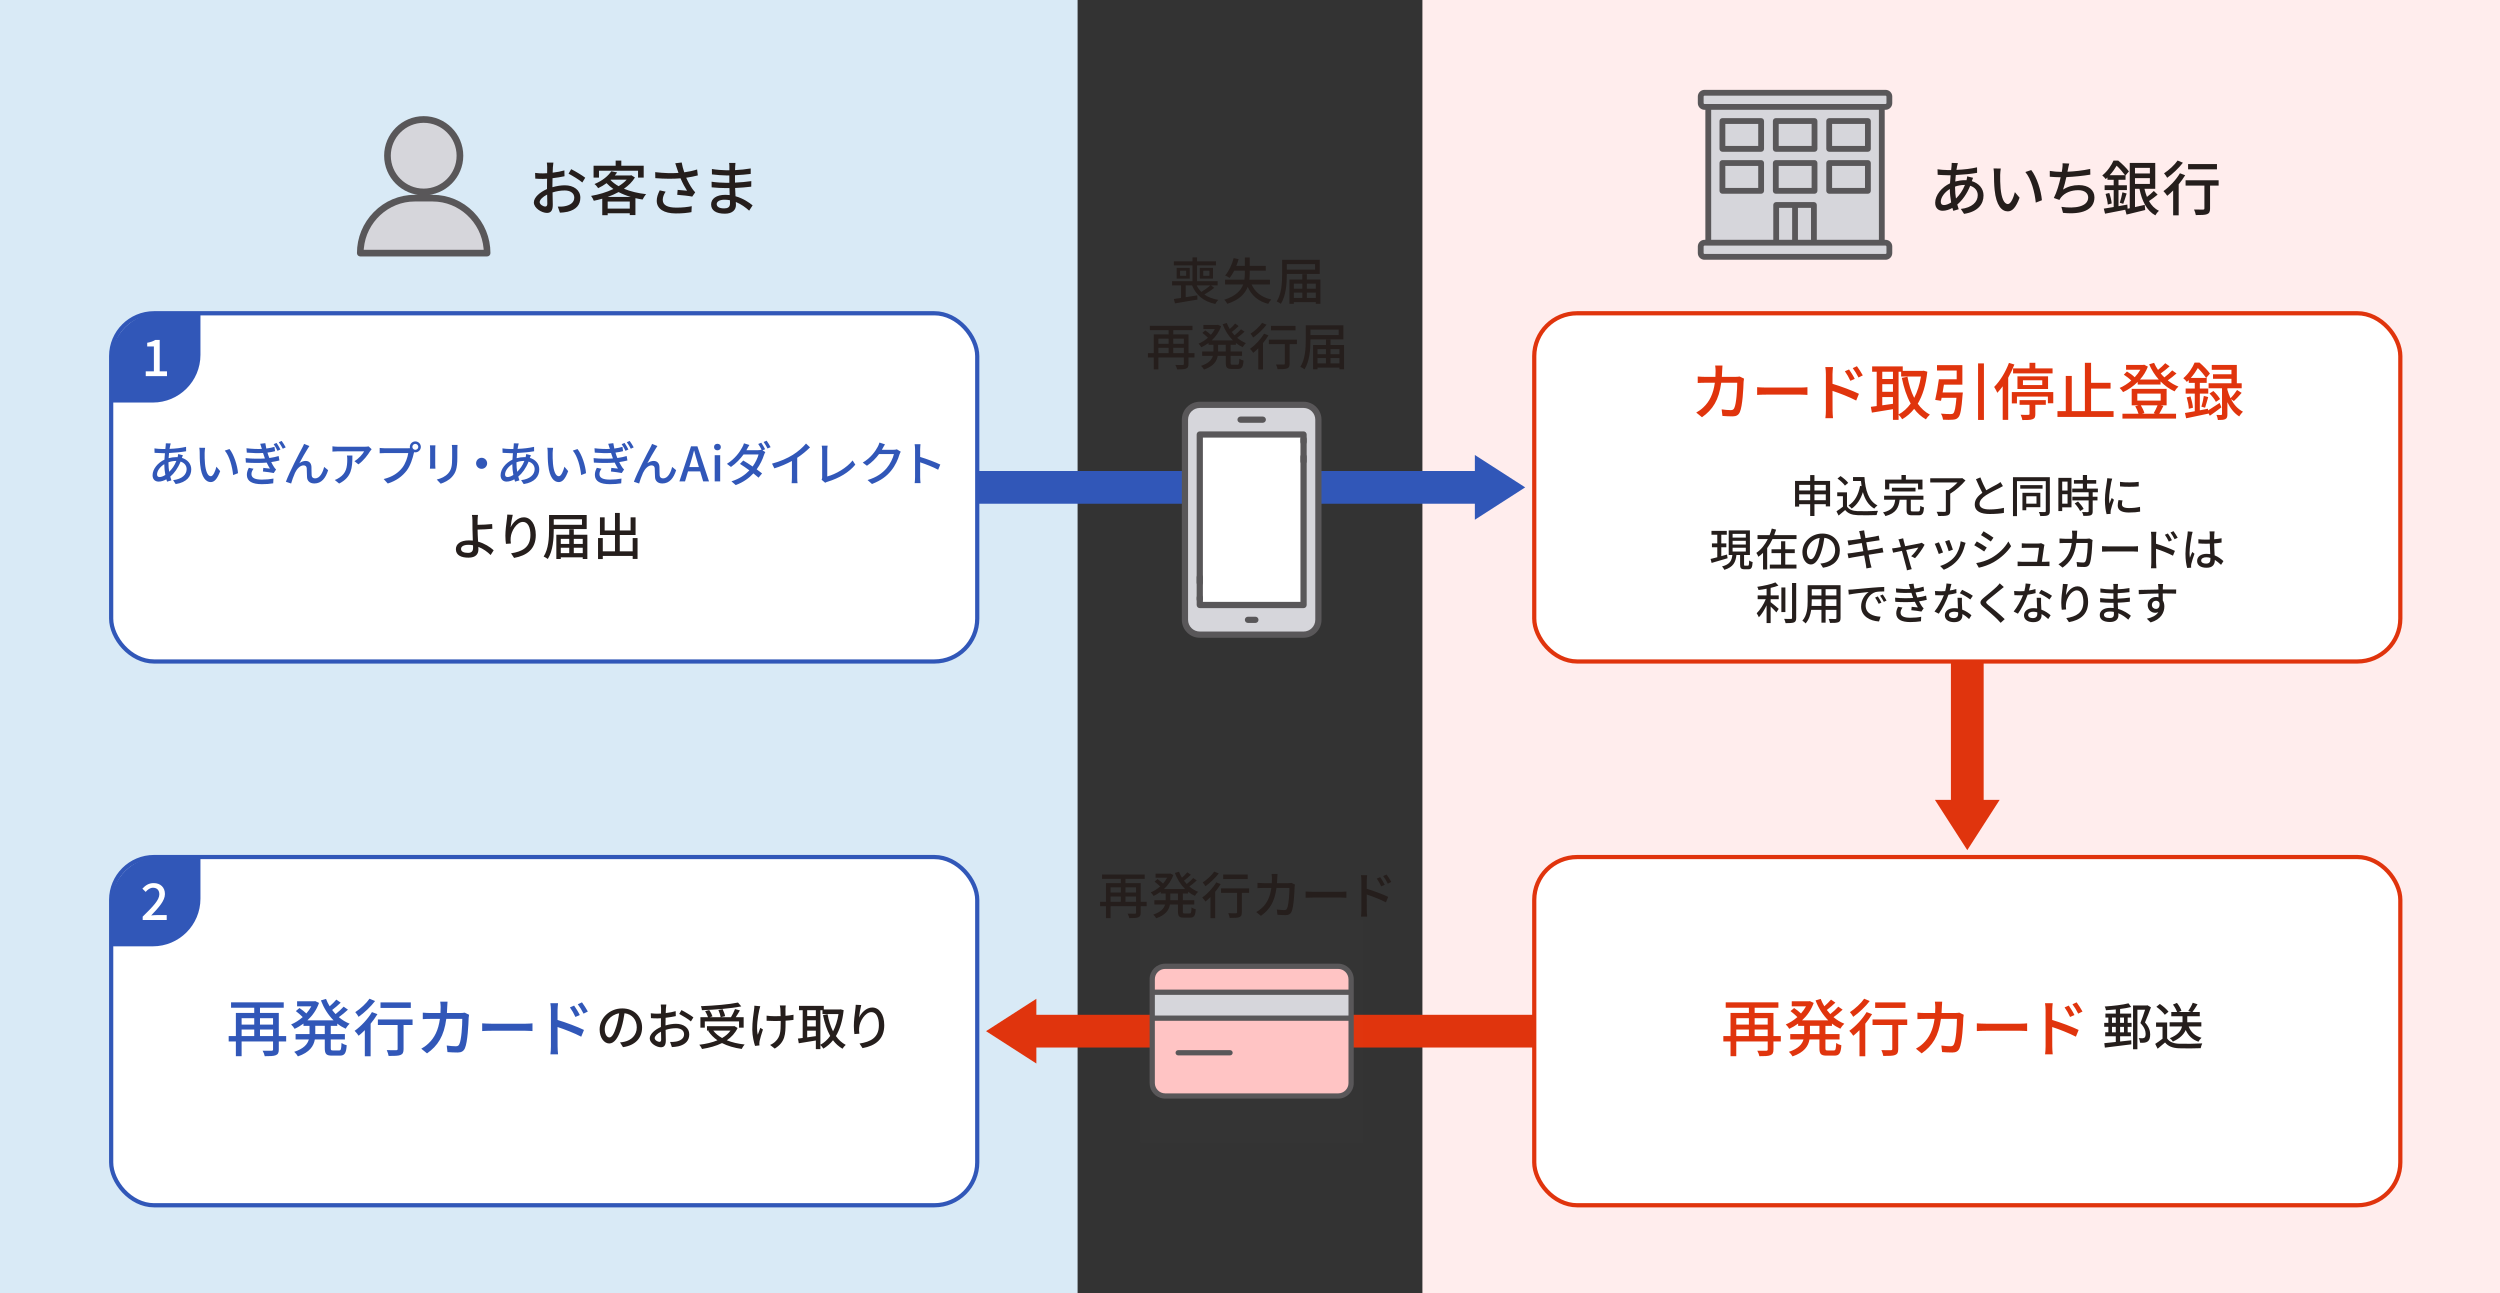
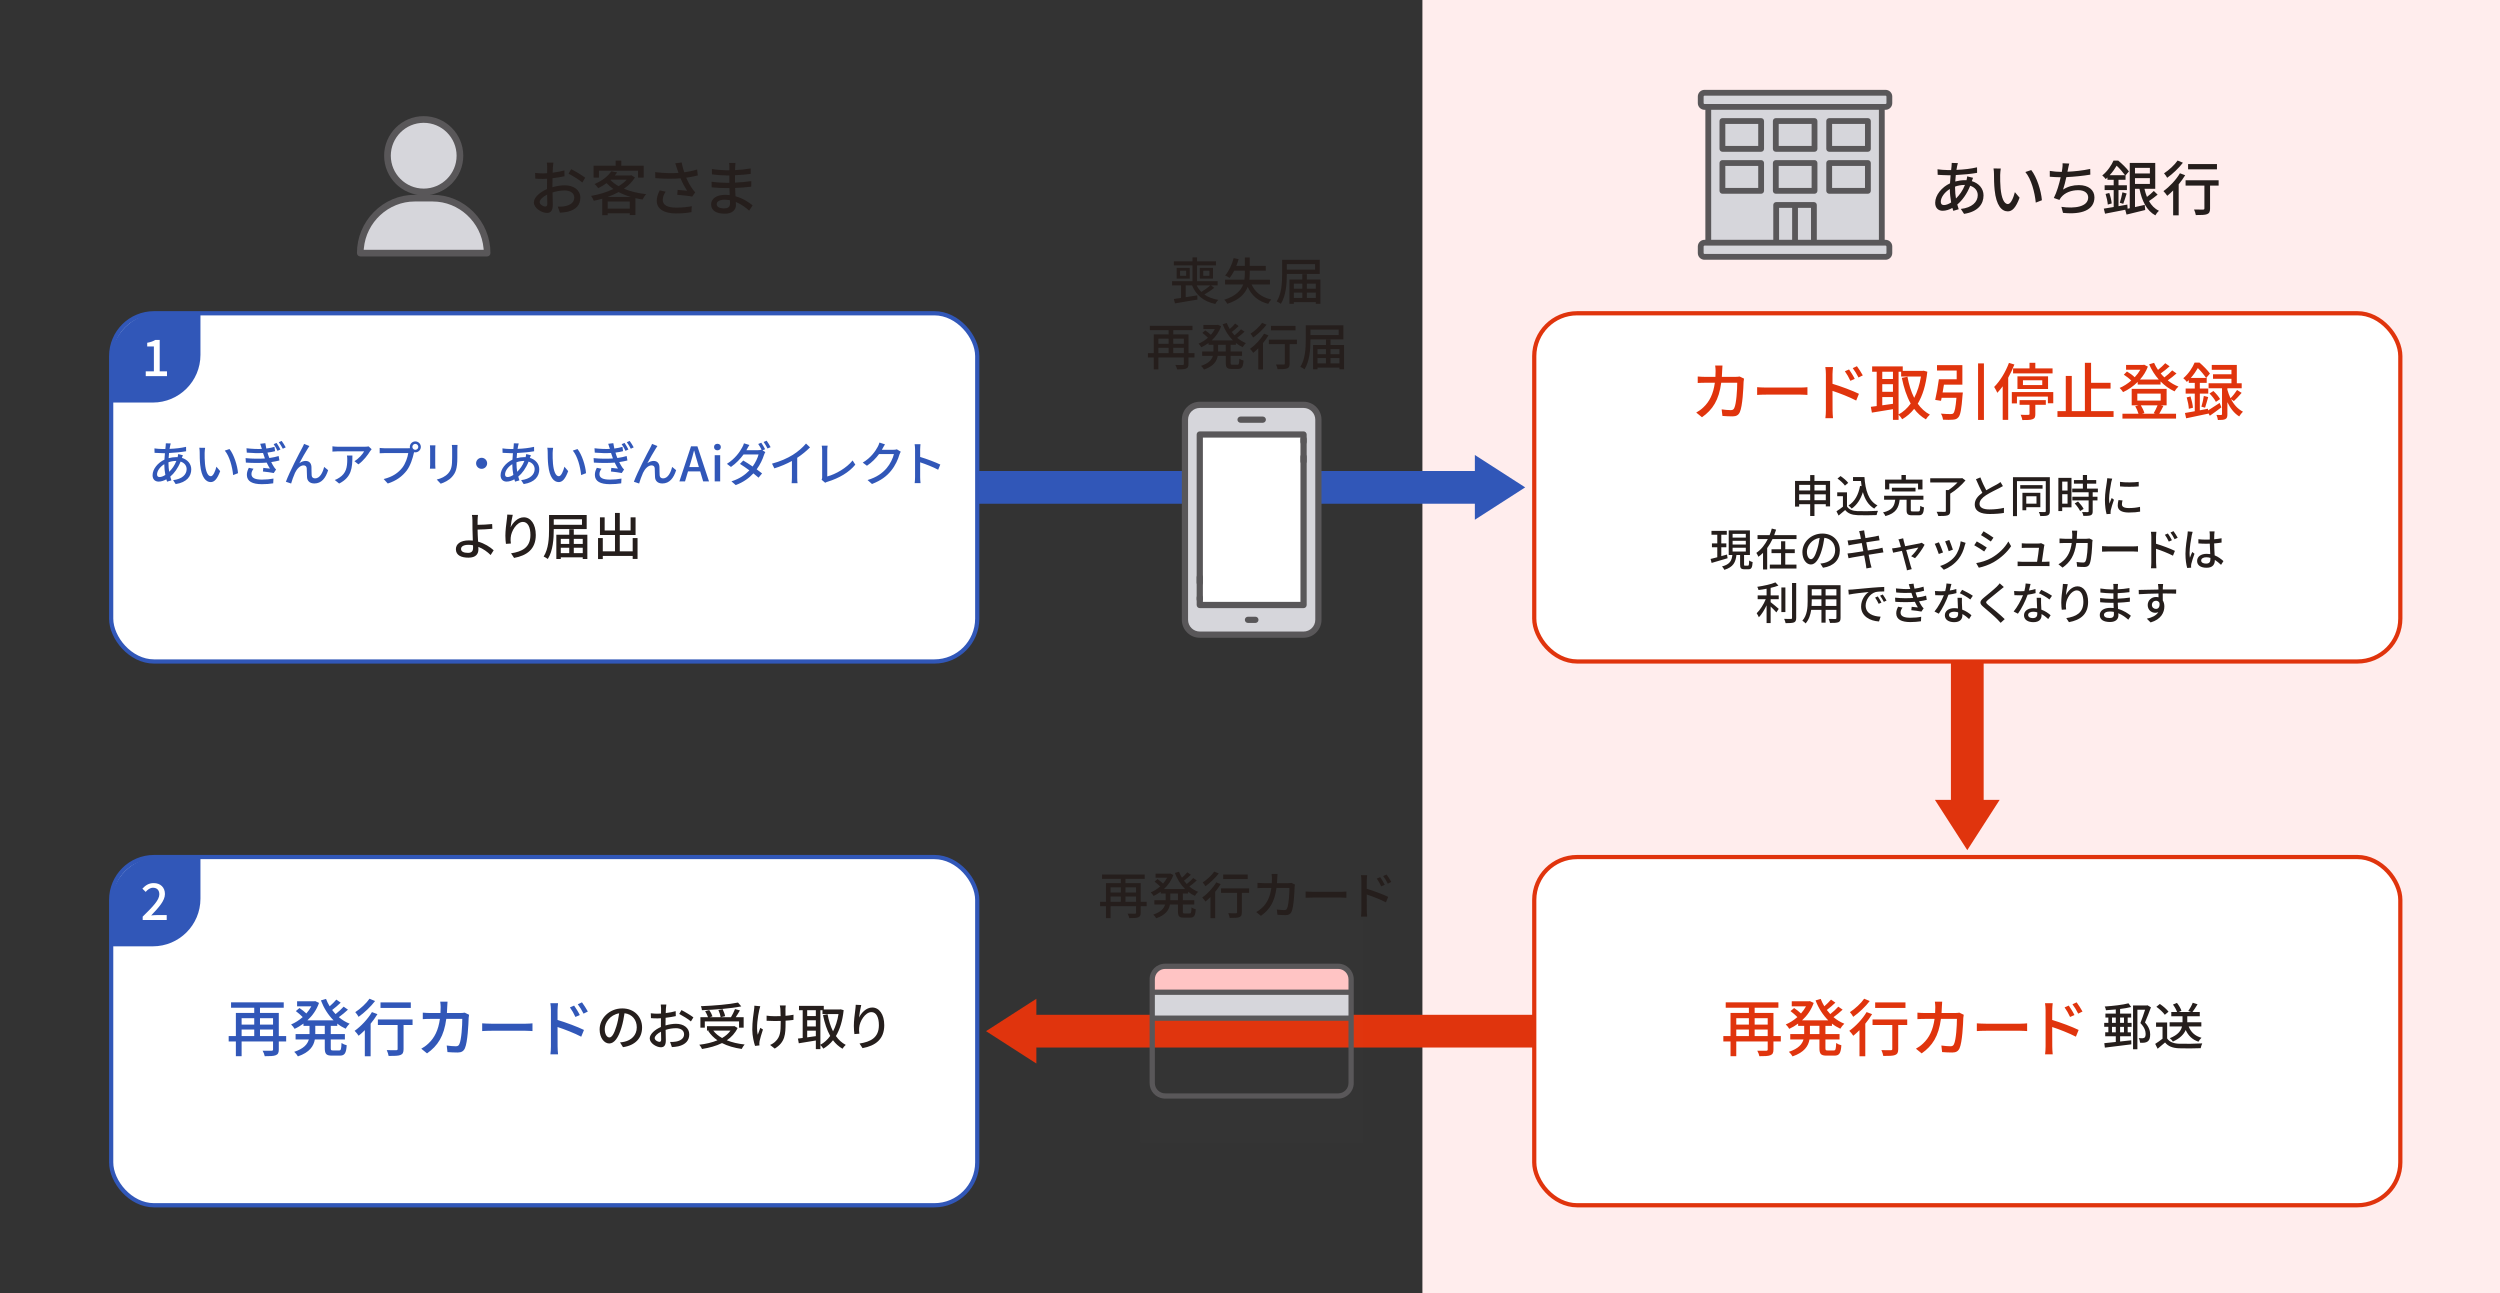
<svg xmlns="http://www.w3.org/2000/svg" viewBox="0 0 1160 600">
  <rect x="0" y="0" width="1160" height="600" fill="#333333" stroke="none" />
  <defs>
    <clipPath id="a">
      <path fill="none" d="M533.415 447.143h94.72v62.623h-94.72z" />
    </clipPath>
  </defs>
  <g>
-     <path fill="#d9eaf6" d="M0 0h500v600h-500z" />
    <path fill="#ffeded" d="M660 0h500v600h-500z" />
    <path fill="#e0340d" d="M713.075 470.854h-232.207v-7.422l-23.349 15.022 23.349 15.023v-7.423h232.207v-15.2z" />
    <path fill="#e0340d" d="M905.22 249.392v121.731h-7.423l15.022 23.349 15.023-23.349h-7.423v-121.731h-15.199z" />
    <path fill="#3157b8" d="M452.125 233.74h232.208v7.423l23.348-15.022-23.348-15.023v7.423h-232.208v15.199z" />
    <rect x="711.891" y="145.355" width="401.857" height="161.571" rx="19.886" ry="19.886" fill="#fff" stroke="#e0340d" stroke-miterlimit="10" stroke-width="1.957" />
    <path d="M799.084 172.031c-.03.986-.088 1.943-.146 2.841h6.263c.754 0 1.421-.087 2.001-.174l2.03.986c-.088.493-.174 1.131-.204 1.479-.086 2.928-.464 11.221-1.74 14.062-.608 1.334-1.594 1.972-3.363 1.972-1.566 0-3.247-.087-4.725-.203l-.348-3.044c1.478.203 3.015.348 4.204.348.87 0 1.334-.261 1.653-.986.986-2.03 1.362-8.582 1.362-11.714h-7.423c-1.072 8.061-3.943 12.497-8.93 16.005l-2.668-2.175c1.044-.551 2.32-1.45 3.335-2.436 2.812-2.639 4.581-6.147 5.305-11.395h-4.407c-1.072 0-2.436.029-3.537.116v-3.015c1.102.087 2.407.174 3.537.174h4.669c.058-.87.086-1.798.086-2.783 0-.638-.086-1.827-.202-2.494h3.392c-.058.667-.116 1.74-.144 2.436zM819.628 179.83h15.773c1.392 0 2.523-.116 3.247-.174v3.595c-.638-.029-1.972-.145-3.247-.145h-15.773c-1.594 0-3.334.058-4.32.145v-3.595c.956.058 2.754.174 4.32.174zM847.207 173.567c0-.928-.086-2.291-.26-3.247h3.566c-.086.957-.232 2.204-.232 3.247v4.523c3.827 1.131 9.394 3.218 12.265 4.639l-1.276 3.131c-3.073-1.624-7.8-3.45-10.99-4.494.03 4.001.03 8.003.03 8.959 0 .899.086 2.668.202 3.711h-3.537c.146-1.015.232-2.61.232-3.711v-16.759zm13.395 2.233l-2.03.899c-.754-1.653-1.566-3.044-2.552-4.436l1.943-.841c.782 1.131 2 3.015 2.638 4.378zm3.741-1.624l-2.001.986c-.84-1.653-1.652-2.986-2.668-4.349l1.943-.899c.782 1.073 2.03 2.957 2.725 4.262zM894.276 172.465c-.666 6.234-2.204 11.105-4.436 14.845 1.508 2.146 3.363 3.885 5.625 5.074-.61.522-1.479 1.537-1.856 2.204-2.146-1.247-3.943-2.87-5.451-4.871-1.566 2.001-3.451 3.566-5.539 4.813-.376-.638-1.102-1.566-1.682-2.088v2.378h-2.61v-4.958c-3.508.58-7.075 1.16-9.771 1.595l-.494-2.696 2.725-.348v-15.918h-2.116v-2.494h14.207v2.088h9.191l.464-.087 1.74.464zm-20.904.029v3.363h4.957v-3.363h-4.957zm0 9.308h4.957v-3.537h-4.957v3.537zm4.957 5.567v-3.131h-4.957v3.827l4.957-.696zm2.61 4.929c2.146-1.131 4.031-2.841 5.625-5.045-1.884-3.334-3.189-7.365-4.117-11.917l2.61-.522c.668 3.595 1.682 6.93 3.131 9.8 1.45-2.754 2.523-6.089 3.131-9.887h-9.191v-2.233h-1.189v19.803zM910.743 182.092s-.03.841-.116 1.189c-.494 6.611-.986 9.365-2.001 10.409-.666.754-1.42.957-2.552 1.044-.928.116-2.725.087-4.523 0-.086-.841-.434-2.001-.986-2.812 1.827.174 3.711.203 4.437.203.58 0 .956-.029 1.304-.319.638-.551 1.102-2.61 1.479-7.22h-6.872l-.29 1.392-2.696-.435c.608-2.523 1.304-6.495 1.71-9.568h8.264v-4.059h-9.134v-2.494h11.772v9.075h-8.553c-.174 1.189-.406 2.436-.61 3.595h9.366zm9.8-13.483v26.24h-2.725v-26.24h2.725zM934.677 169.131c-.784 2.059-1.769 4.146-2.871 6.118v19.571h-2.552v-15.57c-.812 1.102-1.652 2.117-2.494 3.015-.26-.638-1.044-2.088-1.478-2.725 2.725-2.696 5.305-6.93 6.871-11.163l2.523.754zm18.035 12.787v5.19h-2.494v-3.073h-14.353v3.131h-2.378v-5.248h19.224zm-11.018-10.989v-2.581h2.696v2.581h8.003v2.32h-18.325v-2.32h7.626zm-5.597 9.568v-5.886h14.207v5.886h-14.207zm.986 5.161h12.178v2.175h-4.871v4.291c0 1.334-.232 2.03-1.304 2.407-1.015.377-2.552.377-4.727.377-.086-.754-.464-1.74-.782-2.465 1.536.087 3.102.087 3.566.058.436-.029.552-.116.552-.464v-4.204h-4.611v-2.175zm1.566-6.988h8.96v-2.233h-8.96v2.233zM980.699 190.761v2.696h-26.037v-2.696h3.857v-16.324h2.783v16.324h6.089v-22.413h2.87v9.278h9.046v2.696h-9.046v10.438h10.438zM1009.893 173.277c-1.218 1.102-2.725 2.291-4.059 3.218 1.537 1.218 3.189 2.204 4.959 2.87-.61.522-1.421 1.537-1.798 2.233-2.407-1.102-4.581-2.668-6.495-4.61v1.421h-10.612v-1.189c-2.03 2.03-4.407 3.624-6.785 4.726-.32-.551-1.073-1.479-1.595-1.943 1.827-.754 3.711-1.972 5.393-3.421-.87-.899-2.262-1.972-3.45-2.725l1.45-1.479c1.276.725 2.754 1.798 3.595 2.668 1.014-1.073 1.914-2.262 2.61-3.479h-6.611v-2.233h7.915l.464-.116 1.74.899c-.84 2.233-2.116 4.233-3.653 5.973h8.698c-1.826-2.059-3.334-4.436-4.465-7.046l2.291-.696c.492 1.131 1.102 2.233 1.826 3.276 1.218-.986 2.552-2.175 3.363-3.102l2.03 1.45c-1.276 1.131-2.812 2.378-4.146 3.305.522.638 1.102 1.247 1.71 1.827 1.305-.986 2.725-2.233 3.625-3.247l2 1.421zm-6.088 15.107c-.638 1.305-1.334 2.61-1.914 3.595h7.8v2.262h-24.877v-2.262h7.451c-.29-1.044-.898-2.436-1.508-3.479l1.595-.435h-3.247v-7.626h16.207v7.626h-2.783l1.276.319zm-12.091-2.494h10.844v-3.247h-10.844v3.247zm1.624 2.175c.724 1.131 1.392 2.552 1.652 3.595l-1.16.319h6.379l-.898-.232c.608-.986 1.334-2.523 1.798-3.682h-7.771zM1030.726 188.992c-1.769 1.363-3.683 2.754-5.365 3.914l-.696-1.218.03.232c-3.625.783-7.423 1.595-10.322 2.175l-.552-2.465c1.276-.203 2.841-.493 4.553-.812v-8.176h-4.233v-2.349h4.233v-2.639h-2.783v-1.276l-.9.841c-.348-.551-1.16-1.363-1.652-1.711 2.522-2.146 4.32-4.987 5.247-7.249h2.291c1.71 1.479 3.827 3.624 4.841 5.074l-1.74 2.03h.232v2.291h-3.189v2.639h3.915v2.349h-3.915v7.742l3.769-.725.058.783c1.45-.899 3.393-2.175 5.365-3.479l.812 2.03zm-14.323-5.045c.55 1.711 1.014 3.827 1.13 5.248l-1.914.493c-.058-1.421-.492-3.624-.986-5.277l1.769-.464zm7.219-8.582c-.812-1.247-2.378-3.189-3.827-4.581-.812 1.392-1.884 3.015-3.276 4.581h7.103zm-2.174 13.337c.434-1.363.928-3.537 1.13-4.987l2.03.522c-.492 1.682-1.014 3.624-1.45 4.929l-1.71-.464zm13.714-3.537c1.218 2.349 3.015 4.552 5.567 5.857-.522.493-1.362 1.537-1.74 2.204-2.522-1.566-4.291-4.117-5.479-6.611v5.567c0 1.218-.174 1.885-.957 2.291-.754.377-1.884.406-3.45.406-.058-.667-.378-1.682-.668-2.349.957.029 1.885.029 2.175.029.318-.029.406-.116.406-.435v-11.975h-6.235v-2.32h10.612v-2.059h-8.553v-2.117h8.553v-2.059h-9.133v-2.262h11.626v8.495h2.262v2.32h-6.639v.725c.348 1.247.812 2.61 1.45 3.914 1.044-1.044 2.32-2.668 3.044-3.827l2.117 1.334c-1.16 1.363-2.523 2.812-3.595 3.798l-1.363-.928zm-8.147-3.74c1.188 1.102 2.522 2.668 3.102 3.74l-1.942 1.305c-.522-1.102-1.798-2.725-2.957-3.885l1.798-1.16z" fill="#e0340d" />
    <path d="M849.158 223.148v11.827h-1.988v-1.036h-5.261v5.489h-1.989v-5.489h-5.117v1.14h-1.906v-11.931h7.022v-2.713h1.989v2.713h7.249zm-14.354 1.844v2.589h5.117v-2.589h-5.117zm5.116 7.104v-2.734h-5.117v2.734h5.117zm1.989-7.104v2.589h5.261v-2.589h-5.261zm5.261 7.104v-2.734h-5.261v2.734h5.261zM857.006 234.996c.912 1.43 2.61 2.092 4.889 2.175 2.299.083 6.898.021 9.487-.145-.228.456-.539 1.367-.643 1.968-2.34.103-6.503.145-8.864.041-2.631-.103-4.413-.787-5.718-2.382-.972.85-1.968 1.678-3.044 2.569l-.995-1.988c.933-.581 2.031-1.347 3.003-2.133v-4.868h-2.651v-1.781h4.537v6.545zm-.953-9.673c-.664-.973-2.155-2.361-3.459-3.272l1.428-1.16c1.285.89 2.839 2.175 3.543 3.169l-1.512 1.264zm9.052-3.956c.414 6.11 1.864 11.019 6.048 13.153-.456.311-1.14.995-1.513 1.471-2.734-1.616-4.329-4.287-5.261-7.643-1.056 3.356-2.734 5.903-5.179 7.643-.31-.372-1.056-1.098-1.512-1.45 2.941-1.823 4.619-4.971 5.385-9.073l.705.104c-.124-.767-.208-1.574-.29-2.382h-3.687v-1.823h5.303zM890.063 237.316c.746 0 .87-.331.932-2.61.414.311 1.222.601 1.761.746-.228 2.879-.767 3.645-2.527 3.645h-2.941c-2.113 0-2.631-.58-2.631-2.465v-4.765h-3.211c-.456 3.667-1.636 6.256-6.607 7.602-.166-.497-.704-1.305-1.119-1.699 4.392-1.036 5.303-3.044 5.655-5.903h-5.157v-1.844h18.249v1.844h-5.862v4.744c0 .601.144.704.932.704h2.527zm-13.442-10.233h-1.947v-4.557h7.602v-2.113h2.05v2.113h7.706v4.557h-2.051v-2.734h-13.359v2.734zm1.222.953v-1.74h10.957v1.74h-10.957zM911.991 222.92c-1.823 2.175-4.557 4.64-7.084 6.131v8.016c0 1.181-.31 1.74-1.202 2.051-.87.29-2.299.311-4.329.311-.124-.56-.476-1.409-.786-1.968 1.616.063 3.231.063 3.707.042.434 0 .58-.104.58-.456v-9.653h1.222c1.471-.974 3.045-2.32 4.205-3.542h-12.677v-1.926h14.396l.434-.103 1.533 1.098zM921.61 227.477c1.822-1.098 3.873-2.113 4.951-2.713.684-.394 1.18-.705 1.656-1.098l1.14 1.885c-.538.332-1.118.643-1.781.974-1.366.704-4.121 1.988-6.089 3.273-1.823 1.201-2.983 2.506-2.983 4.018 0 1.616 1.554 2.568 4.639 2.568 2.217 0 4.992-.311 6.69-.746l-.02 2.361c-1.636.29-3.957.497-6.586.497-3.999 0-6.94-1.139-6.94-4.453 0-2.195 1.409-3.894 3.521-5.386-.952-1.74-1.988-4.081-2.961-6.297l2.051-.85c.828 2.237 1.844 4.35 2.713 5.965zM951.127 237.109c0 1.098-.249 1.678-.932 1.988-.684.311-1.761.373-3.501.353-.084-.518-.394-1.388-.664-1.885 1.181.062 2.383.042 2.735.042.352-.021.476-.146.476-.498v-13.857h-13.36v16.219h-1.864v-18.041h17.11v15.68zm-3.376-10.357h-10.357v-1.637h10.357v1.637zm-7.561 8.575v1.45h-1.781v-8.12h8.306v6.669h-6.524zm0-5.054v3.438h4.743v-3.438h-4.743zM961.168 235.41h-4.309v1.74h-1.781v-15.432h6.09v13.692zm-4.309-11.951v4.163h2.485v-4.163h-2.485zm2.485 10.232v-4.371h-2.485v4.371h2.485zm11.662-5.282v2.071h2.217v1.699h-2.217v5.096c0 .995-.228 1.512-.91 1.802-.726.29-1.781.31-3.397.31-.084-.518-.352-1.263-.622-1.802 1.16.041 2.299.041 2.61.041.332-.02.436-.103.436-.393v-5.055h-7.54v-1.699h7.54v-2.071h-7.602v-1.699h4.929v-2.278h-4.143v-1.678h4.143v-2.361h1.927v2.361h4.267v1.678h-4.267v2.278h5.033v1.699h-2.403zm-6.793 4.288c.994 1.036 2.133 2.444 2.588 3.438l-1.636.995c-.434-.995-1.512-2.465-2.506-3.542l1.554-.891zM979.628 223.666c-.352 1.699-1.015 5.593-1.015 7.809 0 .725.042 1.45.124 2.216.352-.85.766-1.864 1.098-2.631l1.036.829c-.538 1.574-1.264 3.791-1.47 4.827-.062.29-.124.725-.104.953 0 .207.02.518.042.766l-1.885.125c-.414-1.45-.766-3.895-.766-6.691 0-3.086.662-6.607.89-8.264.082-.518.166-1.16.186-1.719l2.299.207c-.144.373-.352 1.202-.434 1.574zm4.951 10.377c0 .932.724 1.699 3.231 1.699 1.864 0 3.417-.166 5.157-.56l.042 2.216c-1.305.249-3.025.415-5.241.415-3.521 0-5.137-1.222-5.137-3.231 0-.746.104-1.533.352-2.548l1.864.166c-.186.725-.268 1.284-.268 1.844zm7.788-10.46v2.113c-2.361.228-6.276.249-8.68 0l-.02-2.113c2.382.373 6.545.29 8.7 0zM801.603 259.024c-2.589.788-5.343 1.574-7.415 2.175l-.477-1.844c.87-.187 1.947-.477 3.107-.788v-4.64h-2.485v-1.781h2.485v-4.04h-2.692v-1.781h7.104v1.781h-2.547v4.04h2.34v1.781h-2.34v4.122l2.651-.745.268 1.719zm9.425 3.46c.434 0 .518-.311.58-2.403.372.311 1.14.601 1.616.725-.166 2.651-.622 3.335-1.968 3.335h-1.802c-1.657 0-2.051-.539-2.051-2.258v-4.37h-1.699c-.372 3.314-1.408 5.613-5.613 6.897-.186-.456-.684-1.222-1.078-1.574 3.709-.973 4.495-2.734 4.806-5.323h-1.699v-11.393h9.839v11.393h-2.713v4.35c0 .559.082.621.518.621h1.264zm-7.104-13.05h6.131v-1.719h-6.131v1.719zm0 3.232h6.131v-1.74h-6.131v1.74zm0 3.231h6.131v-1.74h-6.131v1.74zM833.582 248.295v1.844h-11.143c-.705 1.471-1.513 2.879-2.465 4.163v9.942h-1.927v-7.705c-.662.642-1.388 1.264-2.154 1.802-.208-.517-.642-1.346-.952-1.802 2.278-1.554 4.039-3.873 5.323-6.4h-4.765v-1.844h5.593c.436-1.015.746-2.03 1.015-3.045l2.009.498c-.27.849-.56 1.698-.891 2.547h10.357zm-5.22 13.692h5.2v1.802h-12.367v-1.802h5.22v-5.344h-4.433v-1.781h4.433v-3.729h1.946v3.729h4.413v1.781h-4.413v5.344zM845.88 263.436l-1.222-1.947c.704-.062 1.326-.166 1.844-.29 2.651-.601 5.013-2.548 5.013-5.883 0-3.004-1.822-5.386-5.013-5.779-.29 1.864-.642 3.873-1.242 5.82-1.243 4.226-2.963 6.566-5.013 6.566s-3.937-2.278-3.937-5.738c0-4.64 4.061-8.617 9.259-8.617 4.971 0 8.12 3.48 8.12 7.809s-2.775 7.332-7.81 8.057zm-5.571-3.977c.932 0 1.906-1.346 2.858-4.536.518-1.637.891-3.521 1.14-5.344-3.729.601-5.903 3.832-5.903 6.401 0 2.382 1.014 3.479 1.906 3.479zM862.632 246.452l2.32-.373c.062.394.125 1.036.228 1.492.042.248.187 1.036.394 2.113 1.885-.311 3.645-.601 4.453-.767.643-.124 1.285-.269 1.699-.393l.394 2.175c-.374.042-1.078.145-1.657.228-.912.145-2.651.415-4.515.705l.724 3.79c2.009-.331 3.853-.642 4.847-.829.788-.165 1.471-.31 1.947-.455l.436 2.175c-.477.042-1.223.187-2.009.311-1.078.166-2.901.456-4.827.766.374 1.864.664 3.418.788 3.977.144.601.33 1.326.538 1.947l-2.382.435c-.104-.746-.166-1.409-.29-2.03l-.746-3.998c-2.258.373-4.351.725-5.324.912-.848.145-1.47.269-1.926.393l-.476-2.216c.518-.02 1.388-.124 1.968-.207 1.014-.145 3.127-.476 5.365-.829-.248-1.284-.498-2.61-.726-3.811-1.906.311-3.625.601-4.349.725-.622.104-1.119.207-1.781.373l-.436-2.278c.58-.041 1.161-.083 1.803-.145.766-.083 2.485-.331 4.371-.621l-.415-2.071c-.124-.56-.248-1.036-.414-1.492zM883.377 251.195c.124.476.352 1.284.622 2.258 2.796-.539 6.048-1.16 6.794-1.326.31-.062.662-.187.89-.29l1.326.932c-.87 1.781-2.983 4.764-4.433 6.235l-1.802-.912c1.18-1.057 2.693-2.9 3.335-4.039-.498.103-3.025.601-5.634 1.139.808 2.921 1.761 6.38 2.071 7.353.124.373.352 1.14.498 1.533l-2.237.559c-.062-.497-.166-1.098-.332-1.637-.29-1.015-1.222-4.495-1.988-7.394-1.865.373-3.501.725-4.081.849l-.498-1.988c.601-.041 1.14-.124 1.802-.228.29-.041 1.161-.207 2.299-.414-.268-.974-.496-1.761-.62-2.195-.146-.518-.332-.974-.539-1.326l2.217-.539c.062.414.186.912.31 1.43zM901.563 256.332l-1.968.725c-.352-1.098-1.43-3.915-1.885-4.723l1.947-.704c.476.953 1.512 3.562 1.906 4.702zm10.087-3.231c-.56 2.216-1.45 4.412-2.901 6.255-1.906 2.444-4.473 4.122-6.814 5.013l-1.719-1.761c2.341-.663 5.075-2.237 6.794-4.371 1.43-1.781 2.465-4.474 2.755-7.084l2.279.725c-.187.518-.312.891-.394 1.222zm-5.51 1.947l-1.947.705c-.248-.974-1.18-3.563-1.656-4.557l1.946-.643c.374.87 1.389 3.584 1.657 4.495zM921.862 254.054l-1.2 1.844c-1.099-.788-3.295-2.195-4.62-2.9l1.181-1.781c1.305.684 3.665 2.154 4.639 2.838zm2.093 4.867c3.459-1.968 6.255-4.744 7.932-7.685l1.264 2.195c-1.864 2.817-4.743 5.469-8.098 7.415-2.093 1.222-4.992 2.216-6.878 2.569l-1.222-2.133c2.299-.394 4.827-1.16 7.002-2.361zm1.014-9.445l-1.222 1.781c-1.056-.767-3.273-2.237-4.557-2.962l1.181-1.781c1.284.725 3.624 2.258 4.597 2.962zM948.457 253.536c-.166 1.326-.746 5.199-1.036 7.125h1.74c.476 0 1.326-.041 1.802-.083v2.113c-.392-.02-1.262-.041-1.76-.041h-11.165c-.684 0-1.16.021-1.864.041v-2.133c.538.063 1.202.104 1.864.104h7.168c.29-1.761.828-5.324.89-6.483h-6.152c-.622 0-1.284.041-1.844.062v-2.154c.518.063 1.305.104 1.823.104h5.883c.372 0 1.036-.062 1.243-.166l1.574.767c-.062.228-.124.539-.166.746zM963.714 247.963c-.022.705-.062 1.388-.104 2.03h4.473c.539 0 1.015-.062 1.43-.124l1.45.704c-.062.352-.124.808-.144 1.057-.062 2.092-.332 8.016-1.243 10.046-.434.953-1.138 1.409-2.402 1.409-1.119 0-2.321-.062-3.377-.145l-.248-2.175c1.056.145 2.154.248 3.003.248.622 0 .952-.186 1.18-.704.705-1.45.974-6.131.974-8.369h-5.303c-.766 5.758-2.817 8.928-6.379 11.434l-1.907-1.554c.746-.393 1.657-1.036 2.383-1.74 2.009-1.885 3.273-4.392 3.791-8.141h-3.149c-.766 0-1.74.021-2.527.083v-2.154c.788.062 1.719.124 2.527.124h3.335c.042-.622.062-1.285.062-1.988 0-.456-.062-1.305-.146-1.781h2.423c-.04.477-.082 1.243-.102 1.74zM978.439 253.536h11.269c.994 0 1.802-.083 2.32-.125v2.569c-.456-.021-1.409-.104-2.32-.104h-11.269c-1.14 0-2.382.041-3.086.104v-2.569c.682.042 1.968.125 3.086.125zM998.205 249.061c0-.662-.062-1.636-.187-2.32h2.549c-.062.684-.166 1.574-.166 2.32v3.232c2.734.808 6.711 2.299 8.762 3.314l-.912 2.237c-2.195-1.16-5.572-2.465-7.85-3.21.02 2.858.02 5.717.02 6.4 0 .642.062 1.906.146 2.651h-2.527c.104-.725.166-1.864.166-2.651v-11.973zm9.57 1.596l-1.45.642c-.539-1.181-1.119-2.175-1.823-3.169l1.388-.601c.56.808 1.43 2.154 1.885 3.128zm2.671-1.16l-1.43.704c-.6-1.181-1.18-2.133-1.906-3.107l1.388-.642c.56.767 1.45 2.113 1.947 3.045zM1016.972 248.357c-.352 1.678-1.015 5.986-1.015 8.203 0 .746.042 1.45.166 2.216.29-.85.746-1.885 1.078-2.651l1.036.808c-.56 1.574-1.264 3.687-1.492 4.743-.062.29-.104.705-.104.953l.062.767-1.844.145c-.434-1.471-.808-3.77-.808-6.587 0-3.065.664-7.021.912-8.679.062-.518.146-1.181.166-1.719l2.258.207c-.124.373-.332 1.222-.414 1.595zm10.461-.497c-.022.518-.042 1.409-.063 2.361 1.223-.104 2.383-.27 3.439-.477v2.009c-1.078.166-2.237.311-3.439.394.022 2.071.166 3.935.228 5.531 1.719.683 3.045 1.74 4.081 2.672l-1.118 1.74c-.974-.912-1.927-1.699-2.879-2.299v.103c0 1.906-.912 3.542-3.791 3.542-2.796 0-4.433-1.16-4.433-3.148 0-1.906 1.637-3.314 4.413-3.314.58 0 1.138.041 1.678.124-.084-1.45-.166-3.231-.208-4.847-.58.021-1.16.042-1.74.042-1.202 0-2.341-.063-3.541-.145l-.022-1.947c1.181.124 2.341.186 3.583.186.58 0 1.14-.02 1.719-.041v-2.444c0-.352-.062-.932-.124-1.326h2.341c-.062.415-.104.87-.124 1.285zm-3.812 13.65c1.533 0 2.009-.787 2.009-2.092v-.56c-.622-.186-1.264-.29-1.926-.29-1.388 0-2.361.601-2.361 1.492 0 .974.952 1.45 2.278 1.45zM821.582 276.259h3.749v1.781h-3.749v1.367c1.015.746 3.189 2.61 3.749 3.107l-1.098 1.637c-.58-.663-1.678-1.802-2.651-2.734v7.684h-1.885v-8.223c-1.014 2.133-2.299 4.226-3.583 5.531-.206-.56-.704-1.367-1.014-1.864 1.574-1.492 3.231-4.122 4.204-6.504h-3.749v-1.781h4.143v-3.086c-1.264.248-2.547.455-3.749.6-.082-.435-.352-1.098-.58-1.491 3.003-.456 6.462-1.181 8.43-2.051l1.389 1.471c-1.036.414-2.279.766-3.605 1.077v3.48zm6.836 7.726h-1.865v-11.393h1.865v11.393zm5.013-13.463v16.177c0 1.202-.29 1.761-1.015 2.092-.766.29-2.009.352-3.895.352-.102-.539-.392-1.43-.682-1.988 1.408.062 2.713.062 3.127.041.394 0 .538-.124.538-.497v-16.177h1.927zM854.016 286.72c0 1.119-.268 1.699-1.014 1.988-.767.31-1.969.352-3.874.331-.082-.518-.392-1.367-.642-1.864 1.326.063 2.693.042 3.087.042.372 0 .518-.124.518-.518v-3.708h-5.013v5.924h-1.927v-5.924h-4.763c-.332 2.278-1.078 4.599-2.589 6.276-.29-.373-1.078-1.036-1.512-1.264 2.258-2.506 2.464-6.172 2.464-9.093v-7.374h15.266v15.183zm-8.866-5.552v-3.065h-4.495v.828c0 .705-.02 1.471-.082 2.237h4.577zm-4.495-7.788v2.92h4.495v-2.92h-4.495zm11.435 0h-5.013v2.92h5.013v-2.92zm0 7.788v-3.065h-5.013v3.065h5.013zM859.552 273.525c1.512-.145 5.199-.497 9.01-.829 2.217-.186 4.289-.311 5.718-.352v2.092c-1.16 0-2.963.021-4.039.291-2.755.828-4.578 3.79-4.578 6.235 0 3.77 3.521 5.034 6.94 5.179l-.746 2.216c-4.061-.207-8.307-2.382-8.307-6.938 0-3.128 1.844-5.634 3.523-6.732-2.093.207-6.918.705-9.239 1.202l-.206-2.258c.786-.02 1.512-.062 1.926-.103zm13.442 6.069l-1.284.581c-.498-1.057-1.036-2.009-1.657-2.9l1.243-.539c.498.725 1.264 1.988 1.698 2.858zm2.362-.932l-1.264.601c-.538-1.057-1.076-1.968-1.74-2.858l1.243-.56c.496.705 1.304 1.947 1.76 2.817zM885.674 271.06l2.217-.248c.082.766.248 1.554.434 2.34 1.451-.187 2.859-.497 4.185-.932l.27 1.885c-1.16.331-2.569.622-3.977.808.144.435.268.849.414 1.222l.414 1.119c1.699-.207 3.065-.559 4.061-.87l.33 1.947c-.994.248-2.216.497-3.583.683.394.808.828 1.574 1.284 2.258.249.373.518.663.85.973l-1.036 1.533c-1.16-.27-3.231-.498-4.681-.643l.166-1.574c.994.103 2.237.228 2.879.29-.539-.85-1.015-1.74-1.409-2.61-2.527.207-5.903.207-9.072 0l-.104-1.926c3.107.311 6.069.311 8.41.125-.124-.311-.248-.622-.352-.912-.186-.539-.332-1.015-.476-1.45-1.989.103-4.475.083-7.064-.166l-.124-1.885c2.465.269 4.723.373 6.67.269l-.062-.187c-.187-.663-.394-1.367-.643-2.051zm-3.811 13.174c0 1.637 1.492 2.403 4.516 2.403 1.946 0 3.562-.145 5.053-.456l-.102 2.092c-1.451.227-3.191.373-4.93.373-4.101 0-6.504-1.222-6.546-4.019-.02-1.243.394-2.175.871-3.107l2.03.394c-.498.704-.891 1.43-.891 2.32zM904.69 274.001c1.056-.165 2.092-.393 3.045-.704l.062 1.906c-1.036.29-2.321.559-3.709.746-1.014 2.92-2.817 6.524-4.495 8.803l-1.988-1.015c1.698-2.03 3.417-5.22 4.349-7.56-.518.021-1.014.041-1.512.041-.788 0-1.657-.02-2.485-.062l-.146-1.926c.808.083 1.803.125 2.631.125.684 0 1.409-.021 2.133-.083.312-1.16.56-2.444.601-3.542l2.278.228c-.166.725-.456 1.885-.766 3.044zm5.635 5.8c.02.683.082 1.885.144 3.065 1.781.642 3.231 1.678 4.287 2.61l-1.098 1.761c-.808-.746-1.864-1.637-3.107-2.32v.58c0 1.761-1.056 3.19-3.79 3.19-2.403 0-4.351-1.036-4.351-3.19 0-1.947 1.761-3.314 4.329-3.314.622 0 1.202.062 1.761.145-.062-1.636-.166-3.583-.208-4.95h2.031c-.042.87-.022 1.595 0 2.423zm-3.833 7.002c1.574 0 2.092-.871 2.092-1.988 0-.187 0-.436-.02-.705-.6-.166-1.243-.269-1.926-.269-1.367 0-2.299.621-2.299 1.471 0 .891.746 1.492 2.154 1.492zm2.879-11.538l1.056-1.595c1.492.663 3.937 2.03 4.972 2.775l-1.181 1.719c-1.14-.953-3.439-2.258-4.847-2.9zM928.176 273.67c-1.388 1.16-4.247 3.417-5.717 4.661-1.181 1.015-1.181 1.284.04 2.34 1.761 1.45 5.531 4.453 7.686 6.607l-1.885 1.719c-.498-.56-1.036-1.14-1.574-1.678-1.388-1.409-4.475-4.06-6.4-5.676-2.009-1.678-1.803-2.672.165-4.309 1.595-1.326 4.599-3.728 6.008-5.116.476-.498 1.076-1.119 1.346-1.554l1.926 1.719c-.518.394-1.18.953-1.594 1.285zM941.412 274.001c1.057-.165 2.093-.393 3.045-.704l.062 1.906c-1.036.29-2.32.559-3.707.746-1.015 2.92-2.817 6.524-4.495 8.803l-1.989-1.015c1.699-2.03 3.419-5.22 4.351-7.56-.518.021-1.015.041-1.512.041-.788 0-1.657-.02-2.487-.062l-.144-1.926c.808.083 1.802.125 2.631.125.682 0 1.408-.021 2.133-.083.31-1.16.558-2.444.6-3.542l2.279.228c-.166.725-.456 1.885-.767 3.044zm5.635 5.8c.02.683.082 1.885.146 3.065 1.78.642 3.231 1.678 4.287 2.61l-1.098 1.761c-.808-.746-1.864-1.637-3.107-2.32v.58c0 1.761-1.056 3.19-3.791 3.19-2.402 0-4.349-1.036-4.349-3.19 0-1.947 1.76-3.314 4.329-3.314.622 0 1.202.062 1.76.145-.062-1.636-.165-3.583-.206-4.95h2.03c-.042.87-.02 1.595 0 2.423zm-3.832 7.002c1.574 0 2.092-.871 2.092-1.988 0-.187 0-.436-.022-.705-.6-.166-1.242-.269-1.926-.269-1.367 0-2.299.621-2.299 1.471 0 .891.746 1.492 2.155 1.492zm2.878-11.538l1.057-1.595c1.492.663 3.935 2.03 4.971 2.775l-1.18 1.719c-1.14-.953-3.439-2.258-4.848-2.9zM958.564 276.156c.912-1.885 2.901-4.101 5.406-4.101 2.817 0 4.909 2.775 4.909 7.229 0 5.779-3.603 8.43-8.886 9.404l-1.242-1.885c4.535-.705 7.932-2.382 7.932-7.519 0-3.231-1.098-5.344-3.065-5.344-2.527 0-4.827 3.729-5.013 6.462-.062.684-.062 1.388.084 2.382l-2.031.145c-.102-.787-.228-1.988-.228-3.355 0-1.947.332-4.785.601-6.67.104-.704.144-1.388.166-1.968l2.258.104c-.352 1.305-.766 3.811-.891 5.116zM982.659 272.344l-.042 1.098c1.781-.083 3.605-.269 5.448-.58v1.906c-1.533.186-3.459.373-5.469.456v2.568c2.05-.083 3.873-.269 5.675-.518l-.02 1.926c-1.906.228-3.625.373-5.613.456.04.953.102 1.947.144 2.879 2.693.745 4.743 2.195 5.945 3.169l-1.202 1.844c-1.18-1.077-2.754-2.258-4.639-3.024.02.436.042.788.042 1.078 0 1.574-1.14 3.003-3.853 3.003-3.107 0-4.785-1.16-4.785-3.231 0-1.988 1.844-3.335 4.929-3.335.539 0 1.036.042 1.533.083-.02-.808-.062-1.657-.084-2.423h-1.138c-1.326 0-3.625-.104-5.055-.269l-.02-1.947c1.408.228 3.853.373 5.115.373h1.057v-2.547h-.85c-1.367 0-3.853-.208-5.199-.373l-.022-1.885c1.389.249 3.874.456 5.2.456h.89v-1.264c0-.352-.02-.974-.104-1.305h2.217c-.042.373-.084.829-.104 1.409zm-3.853 14.417c1.16 0 2.051-.352 2.051-1.678 0-.29 0-.705-.022-1.16-.6-.125-1.242-.187-1.884-.187-1.761 0-2.713.684-2.713 1.512 0 .891.786 1.512 2.568 1.512zM1003.559 272.489c-.022.249-.022.621-.022 1.036h6.214l-.042 1.947c-1.222-.062-3.189-.103-6.193-.103.02 1.119.02 2.32.02 3.252.477.746.726 1.699.726 2.754 0 2.755-1.471 6.007-6.38 7.436l-1.76-1.74c2.444-.539 4.349-1.45 5.343-3.045-.414.207-.91.311-1.45.311-1.678 0-3.479-1.243-3.479-3.604 0-2.175 1.76-3.728 3.853-3.728.414 0 .808.041 1.16.145l-.02-1.761c-3.149.041-6.546.165-9.115.331l-.062-1.988c2.341-.041 6.194-.145 9.156-.186-.02-.456-.02-.808-.042-1.057-.062-.663-.124-1.305-.165-1.512h2.382c-.062.27-.124 1.222-.124 1.512zm-3.191 10.047c1.078 0 1.885-.85 1.616-2.797-.33-.683-.932-.994-1.616-.994-.952 0-1.884.704-1.884 1.947 0 1.139.89 1.844 1.884 1.844z" fill="#251e1c" />
    <rect x="51.582" y="145.355" width="401.857" height="161.571" rx="19.886" ry="19.886" fill="#fff" stroke="#3157b8" stroke-miterlimit="10" stroke-width="1.957" />
    <path d="M73.677 145.355h19.333v19.333c0 12.203-9.892 22.095-22.095 22.095h-19.333v-19.333c0-12.203 9.892-22.095 22.095-22.095z" fill="#3157b8" />
    <path d="M78.949 206.823c-.088.42-.177.929-.264 1.458 2.762-.111 5.304-.398 7.648-.95l.022 2.055c-2.232.399-5.195.686-7.914.818-.066.752-.132 1.57-.198 2.388 1.172-.31 2.432-.486 3.536-.486.221 0 .442 0 .642.022.111-.398.221-1.061.264-1.436l2.167.53c-.134.287-.31.84-.465 1.238 2.676.796 4.355 2.807 4.355 5.305 0 3.16-1.966 6.034-7.227 6.852l-1.193-1.835c4.11-.465 6.278-2.564 6.278-5.106 0-1.547-.974-2.918-2.808-3.492-1.216 3.073-3.006 5.482-4.797 6.963.155.619.353 1.193.531 1.746l-2.012.597c-.111-.332-.221-.685-.332-1.083-1.149.641-2.409 1.061-3.603 1.061-1.525 0-2.785-.929-2.785-2.962 0-2.851 2.432-5.791 5.504-7.228.045-1.017.134-2.056.221-3.006h-1.083c-1.038 0-2.763-.111-3.713-.155l-.067-2.055c.774.132 2.719.287 3.846.287h1.216c.045-.553.111-1.039.155-1.481.043-.398.066-.862.066-1.171l2.276.066c-.111.332-.198.73-.266 1.061zm-4.906 14.522c.751 0 1.702-.332 2.674-.972-.287-1.57-.487-3.36-.487-4.996-1.966 1.193-3.359 3.139-3.359 4.73 0 .818.376 1.238 1.172 1.238zm4.465-2.432c1.281-1.26 2.475-2.873 3.338-5.04h-.155c-1.349 0-2.542.265-3.514.619v.531c0 1.415.132 2.696.332 3.89zM94.953 210.183c-.022 1.392 0 3.249.155 4.973.332 3.471 1.238 5.814 2.719 5.814 1.106 0 2.078-2.409 2.587-4.421l1.746 2.055c-1.393 3.78-2.763 5.084-4.378 5.084-2.232 0-4.289-2.122-4.885-7.936-.221-1.945-.243-4.597-.243-5.924 0-.552-.045-1.481-.178-2.077l2.697.044c-.111.641-.221 1.79-.221 2.388zm15.495 9.372l-2.276.884c-.376-3.802-1.636-8.709-3.869-11.361l2.189-.73c2.034 2.564 3.67 7.626 3.957 11.207zM120.741 205.916l2.364-.287c.111.818.266 1.68.465 2.498 1.502-.199 2.785-.486 3.779-.796l.287 2.011c-.949.243-2.143.508-3.536.663.132.465.287.906.419 1.326.134.376.287.774.465 1.193 1.79-.243 3.249-.618 4.31-.928l.353 2.055c-1.038.266-2.342.553-3.802.752.419.862.883 1.68 1.37 2.409.266.376.53.707.885 1.039l-1.083 1.635c-1.238-.287-3.448-.53-5.018-.707l.177-1.68c1.061.111 2.41.243 3.072.332-.574-.929-1.06-1.857-1.502-2.786-2.697.221-6.301.221-9.66 0l-.132-2.077c3.315.332 6.499.332 8.973.154l-.353-.995c-.198-.574-.376-1.083-.53-1.547-2.123.132-4.752.088-7.539-.155l-.132-2.034c2.653.31 5.063.398 7.118.31l-.045-.199c-.198-.73-.442-1.458-.707-2.188zm-4.068 14.059c0 1.746 1.591 2.564 4.818 2.564 2.078 0 3.802-.177 5.393-.486l-.111 2.21c-1.547.266-3.404.398-5.261.398-4.355 0-6.94-1.282-6.963-4.266-.022-1.326.398-2.322.906-3.338l2.167.442c-.531.752-.951 1.503-.951 2.476zm13.439-11.406l-1.37.618c-.53-1.127-1.083-2.144-1.768-3.094l1.349-.574c.53.751 1.326 2.1 1.79 3.051zm2.455-.995l-1.349.641c-.574-1.105-1.15-2.077-1.857-3.028l1.326-.597c.553.73 1.393 2.056 1.88 2.984zM142.859 208.038c-1.017 1.547-2.851 4.841-3.957 6.897.951-.73 1.989-1.061 2.94-1.061 1.57 0 2.587.995 2.674 2.785.045 1.15 0 2.874.089 3.891.066 1.017.774 1.415 1.613 1.415 2.233 0 3.582-2.785 4.178-5.327l1.857 1.525c-1.149 3.669-3.095 6.167-6.388 6.167-2.409 0-3.338-1.481-3.404-2.918-.089-1.26-.066-3.006-.132-4.089-.045-.862-.553-1.392-1.459-1.392-1.657 0-3.14 1.68-3.978 3.448-.619 1.304-1.504 3.846-1.812 4.973l-2.432-.818c1.634-4.464 6.344-13.505 7.514-15.627.287-.552.619-1.171.929-1.945l2.476.995-.708 1.083zM171.712 209.365c-.951 1.614-3.051 4.421-5.416 6.1l-1.834-1.481c1.945-1.127 3.868-3.315 4.508-4.576h-12.113c-.883 0-1.657.067-2.608.133v-2.454c.819.111 1.725.199 2.608.199h12.357c.485 0 1.481-.066 1.834-.154l1.393 1.304c-.2.243-.553.663-.73.929zm-14.346 15.008l-2.034-1.657c.642-.221 1.415-.575 2.123-1.084 3.161-2.034 3.67-4.818 3.67-8.488 0-.597-.023-1.127-.134-1.768h2.521c0 5.769-.332 10.013-6.146 12.997zM192.704 204.811c1.415 0 2.564 1.149 2.564 2.542 0 1.415-1.149 2.541-2.564 2.541-.2 0-.398-.022-.597-.066l-.088.42c-.508 2.255-1.525 5.747-3.316 8.112-2.011 2.608-4.774 4.73-8.775 5.99l-1.9-2.077c4.31-1.061 6.808-2.962 8.642-5.261 1.504-1.945 2.454-4.775 2.763-6.786h-10.875c-.928 0-1.812.045-2.387.088v-2.475c.619.066 1.657.154 2.387.154h10.72c.266 0 .597 0 .951-.044-.045-.199-.066-.398-.066-.597 0-1.393 1.127-2.542 2.542-2.542zm0 3.913c.751 0 1.393-.619 1.393-1.37s-.642-1.393-1.393-1.393-1.37.641-1.37 1.393.619 1.37 1.37 1.37zM201.946 208.26v7.404c0 .575.045 1.349.089 1.791h-2.542c.022-.376.088-1.15.088-1.791v-7.404c0-.398-.022-1.172-.088-1.636h2.542c-.045.464-.089 1.017-.089 1.636zm10.257.22v3.935c0 5.062-.797 6.941-2.432 8.798-1.438 1.68-3.67 2.697-5.284 3.228l-1.834-1.923c2.1-.531 3.934-1.371 5.305-2.874 1.547-1.769 1.834-3.492 1.834-7.361v-3.802c0-.796-.066-1.458-.132-2.033h2.63c-.045.574-.088 1.237-.088 2.033zM226.034 214.979c0 1.415-1.149 2.564-2.564 2.564s-2.564-1.15-2.564-2.564 1.149-2.564 2.564-2.564 2.564 1.15 2.564 2.564zM240.424 206.823c-.088.42-.177.929-.264 1.458 2.762-.111 5.304-.398 7.648-.95l.022 2.055c-2.232.399-5.195.686-7.914.818-.066.752-.132 1.57-.198 2.388 1.172-.31 2.432-.486 3.536-.486.221 0 .442 0 .642.022.111-.398.221-1.061.264-1.436l2.167.53c-.134.287-.31.84-.465 1.238 2.676.796 4.355 2.807 4.355 5.305 0 3.16-1.966 6.034-7.227 6.852l-1.193-1.835c4.11-.465 6.278-2.564 6.278-5.106 0-1.547-.974-2.918-2.808-3.492-1.216 3.073-3.006 5.482-4.797 6.963.155.619.353 1.193.531 1.746l-2.012.597c-.111-.332-.221-.685-.332-1.083-1.149.641-2.409 1.061-3.603 1.061-1.525 0-2.785-.929-2.785-2.962 0-2.851 2.432-5.791 5.504-7.228.045-1.017.134-2.056.221-3.006h-1.083c-1.038 0-2.763-.111-3.713-.155l-.067-2.055c.774.132 2.719.287 3.846.287h1.216c.045-.553.111-1.039.155-1.481.043-.398.066-.862.066-1.171l2.276.066c-.111.332-.198.73-.266 1.061zm-4.906 14.522c.751 0 1.702-.332 2.674-.972-.287-1.57-.487-3.36-.487-4.996-1.966 1.193-3.359 3.139-3.359 4.73 0 .818.376 1.238 1.172 1.238zm4.465-2.432c1.281-1.26 2.475-2.873 3.338-5.04h-.155c-1.349 0-2.542.265-3.514.619v.531c0 1.415.132 2.696.332 3.89zM256.427 210.183c-.022 1.392 0 3.249.155 4.973.332 3.471 1.238 5.814 2.719 5.814 1.106 0 2.078-2.409 2.587-4.421l1.746 2.055c-1.393 3.78-2.763 5.084-4.378 5.084-2.232 0-4.289-2.122-4.885-7.936-.221-1.945-.243-4.597-.243-5.924 0-.552-.045-1.481-.178-2.077l2.697.044c-.111.641-.221 1.79-.221 2.388zm15.496 9.372l-2.276.884c-.376-3.802-1.636-8.709-3.869-11.361l2.189-.73c2.034 2.564 3.67 7.626 3.957 11.207zM282.215 205.916l2.364-.287c.111.818.266 1.68.465 2.498 1.502-.199 2.785-.486 3.779-.796l.287 2.011c-.949.243-2.143.508-3.536.663.132.465.287.906.419 1.326.134.376.287.774.465 1.193 1.79-.243 3.249-.618 4.31-.928l.353 2.055c-1.038.266-2.342.553-3.802.752.419.862.883 1.68 1.37 2.409.266.376.53.707.885 1.039l-1.083 1.635c-1.238-.287-3.448-.53-5.018-.707l.177-1.68c1.061.111 2.41.243 3.072.332-.574-.929-1.06-1.857-1.502-2.786-2.697.221-6.301.221-9.66 0l-.132-2.077c3.315.332 6.499.332 8.973.154l-.353-.995c-.198-.574-.376-1.083-.53-1.547-2.123.132-4.752.088-7.539-.155l-.132-2.034c2.653.31 5.063.398 7.118.31l-.045-.199c-.198-.73-.442-1.458-.707-2.188zm-4.067 14.059c0 1.746 1.591 2.564 4.818 2.564 2.078 0 3.802-.177 5.393-.486l-.111 2.21c-1.547.266-3.404.398-5.261.398-4.355 0-6.94-1.282-6.963-4.266-.022-1.326.398-2.322.906-3.338l2.167.442c-.531.752-.951 1.503-.951 2.476zm13.438-11.406l-1.37.618c-.53-1.127-1.083-2.144-1.768-3.094l1.349-.574c.53.751 1.326 2.1 1.79 3.051zm2.455-.995l-1.349.641c-.574-1.105-1.15-2.077-1.857-3.028l1.326-.597c.553.73 1.393 2.056 1.88 2.984zM304.333 208.038c-1.017 1.547-2.852 4.841-3.957 6.897.949-.73 1.989-1.061 2.94-1.061 1.568 0 2.585.995 2.674 2.785.045 1.15 0 2.874.088 3.891.067 1.017.774 1.415 1.614 1.415 2.232 0 3.58-2.785 4.178-5.327l1.857 1.525c-1.15 3.669-3.095 6.167-6.388 6.167-2.41 0-3.338-1.481-3.405-2.918-.088-1.26-.066-3.006-.132-4.089-.045-.862-.553-1.392-1.459-1.392-1.657 0-3.138 1.68-3.978 3.448-.619 1.304-1.504 3.846-1.812 4.973l-2.432-.818c1.636-4.464 6.344-13.505 7.516-15.627.287-.552.619-1.171.928-1.945l2.476.995-.707 1.083zM320.635 207.088h2.961l5.393 16.291h-2.719l-1.37-4.642h-5.659l-1.393 4.642h-2.608l5.394-16.291zm-.796 9.637h4.442l-.641-2.188c-.553-1.769-1.04-3.581-1.525-5.416h-.111c-.464 1.857-.972 3.647-1.504 5.416l-.662 2.188zM331.312 207.419c0-.906.641-1.503 1.57-1.503s1.591.597 1.591 1.503c0 .929-.664 1.525-1.591 1.525s-1.57-.597-1.57-1.525zm.309 3.802h2.542v12.158h-2.542v-12.158zM355.02 208.436l-1.216.531 1.304.796c-.221.353-.464.906-.619 1.348-.596 1.923-1.746 4.443-3.382 6.654.951.685 1.812 1.348 2.499 1.901l-1.636 1.967c-.642-.574-1.459-1.26-2.388-1.989-1.966 2.122-4.574 4.089-8.199 5.438l-1.991-1.746c3.78-1.149 6.411-3.094 8.334-5.083-1.525-1.127-3.095-2.21-4.378-3.007l1.525-1.569c1.327.773 2.874 1.769 4.355 2.785 1.304-1.79 2.344-3.978 2.742-5.592h-6.963c-1.459 2.011-3.471 4.156-5.837 5.791l-1.879-1.436c3.825-2.388 5.99-5.57 7.052-7.56.287-.442.685-1.326.862-1.968l2.521.773c-.442.664-.906 1.525-1.15 1.968l-.243.442h5.327c.619 0 1.216-.067 1.636-.221l.089.044c-.442-.862-1.04-1.967-1.57-2.696l1.415-.597c.553.796 1.349 2.166 1.791 3.028zm2.541-.95l-1.436.619c-.464-.929-1.193-2.21-1.812-3.028l1.415-.597c.597.818 1.436 2.21 1.834 3.006zM367.848 211.067c2.298-1.415 4.642-3.471 6.144-5.261l1.857 1.768c-1.68 1.703-3.757 3.405-5.946 4.841v9.174c0 .906.045 2.122.155 2.608h-2.742c.067-.486.134-1.702.134-2.608v-7.692c-2.321 1.26-5.239 2.542-8.156 3.426l-1.084-2.188c3.869-1.039 7.184-2.542 9.638-4.067zM381.48 221.367v-12.356c0-.707-.089-1.724-.2-2.233h2.742c-.111.686-.178 1.481-.178 2.21v12.091c3.957-1.061 8.975-3.935 11.76-7.427l1.26 1.945c-2.939 3.603-7.514 6.278-12.886 7.935-.266.089-.685.199-1.106.465l-1.636-1.392c.221-.442.244-.774.244-1.238zM409.489 208.149c-.088.177-.198.376-.309.552h5.305c.619 0 1.238-.066 1.657-.221l1.812 1.105c-.221.354-.464.907-.619 1.349-.596 2.122-1.9 5.084-3.891 7.516-2.034 2.52-4.708 4.531-8.841 6.123l-2.055-1.835c4.266-1.282 6.897-3.227 8.863-5.526 1.636-1.879 2.963-4.664 3.361-6.52h-6.897c-1.415 1.901-3.293 3.868-5.614 5.415l-1.946-1.459c3.846-2.299 5.903-5.371 6.941-7.316.266-.442.641-1.349.817-1.99l2.565.84c-.442.664-.906 1.525-1.15 1.968zM424.585 208.569c0-.707-.066-1.724-.198-2.476h2.719c-.066.73-.155 1.702-.155 2.476v3.448c2.94.885 7.139 2.454 9.351 3.537l-.995 2.41c-2.321-1.26-5.924-2.653-8.356-3.448v6.83c0 .685.066 2.034.177 2.829h-2.719c.111-.773.177-1.967.177-2.829v-12.776z" fill="#3157b8" />
    <path d="M221.598 241.459c-.024.587 0 1.315 0 2.066 1.877-.024 4.742-.141 6.76-.376l.093 2.206c-2.042.212-4.953.329-6.854.376 0 1.502.14 3.662.235 5.587 3.005.845 5.586 2.488 7.23 4.014l-1.409 2.206c-1.431-1.432-3.427-2.911-5.703-3.803.023.47.023.892.023 1.244 0 1.995-1.126 3.779-4.601 3.779-3.285 0-5.845-1.056-5.845-3.943 0-2.277 1.972-4.085 6.127-4.085.587 0 1.175.047 1.737.094-.07-1.855-.163-3.944-.163-5.282 0-1.385-.024-3.075-.024-4.085-.023-.986-.094-2.018-.235-2.535h2.817c-.094.587-.165 1.737-.187 2.535zm-4.437 15.071c1.62 0 2.347-.751 2.347-2.347 0-.305 0-.705-.023-1.174-.704-.141-1.408-.211-2.136-.211-2.183 0-3.427.728-3.427 1.924 0 1.221 1.243 1.808 3.239 1.808zM236.916 244.676c1.033-2.136 3.287-4.648 6.127-4.648 3.192 0 5.563 3.146 5.563 8.192 0 6.549-4.085 9.554-10.07 10.657l-1.409-2.136c5.141-.798 8.991-2.699 8.991-8.521 0-3.661-1.245-6.056-3.474-6.056-2.864 0-5.47 4.225-5.682 7.323-.07.775-.07 1.573.094 2.7l-2.301.164c-.117-.891-.258-2.253-.258-3.802 0-2.207.375-5.423.681-7.559.117-.798.163-1.572.187-2.23l2.558.117c-.399 1.479-.868 4.32-1.009 5.798zM256.944 245.497v.258c0 3.99-.329 9.836-2.77 13.615-.422-.352-1.385-.915-1.924-1.127 2.299-3.591 2.511-8.779 2.511-12.488v-6.808h17.464v6.549h-15.281zm0-4.554v2.558h13.097v-2.558h-13.097zm15.587 7.159v11.267h-2.136v-.774h-10.189v.774h-2.065v-11.267h5.985v-2.512h2.113v2.512h6.291zm-12.325 1.925v2.347h3.92v-2.347h-3.92zm0 6.62h3.92v-2.488h-3.92v2.488zm6.034-6.62v2.347h4.155v-2.347h-4.155zm4.155 6.62v-2.488h-4.155v2.488h4.155zM295.821 249.652v9.695h-2.253v-1.385h-13.873v1.432h-2.206v-9.742h2.206v6.174h5.657v-7.582h-6.972v-8.192h2.183v6.079h4.789v-8.122h2.229v8.122h5.023v-6.103h2.301v8.216h-7.324v7.582h5.986v-6.174h2.253z" fill="#251e1c" />
    <path d="M67.625 172.308h3.779v-11.549h-3.099v-1.713c1.62-.282 2.77-.705 3.756-1.315h2.043v14.578h3.38v2.23h-9.858v-2.23z" fill="#fff" />
    <rect x="51.582" y="397.669" width="401.857" height="161.571" rx="19.886" ry="19.886" fill="#fff" stroke="#3157b8" stroke-miterlimit="10" stroke-width="1.957" />
    <path d="M73.677 397.669h19.333v19.333c0 12.203-9.892 22.095-22.095 22.095h-19.333v-19.333c0-12.203 9.892-22.095 22.095-22.095z" fill="#3157b8" />
    <path d="M132.784 483.235h-3.421v3.711c0 1.478-.348 2.262-1.392 2.668-1.044.434-2.668.464-5.131.464-.146-.726-.58-1.885-.986-2.552 1.768.058 3.653.028 4.117.028.55-.028.724-.174.724-.638v-3.682h-14.584v6.843h-2.668v-6.843h-3.335v-2.494h3.335v-10.728h8.524v-2.436h-10.758v-2.494h24.443v2.494h-11.018v2.436h8.727v10.728h3.421v2.494zm-20.673-10.786v2.957h5.857v-2.957h-5.857zm0 8.293h5.857v-3.045h-5.857v3.045zm8.525-8.293v2.957h6.059v-2.957h-6.059zm6.059 8.293v-3.045h-6.059v3.045h6.059zM153.478 475.986v3.827h6.553v2.494h-6.553v3.972c0 .986.144 1.131 1.072 1.131h2.813c.84 0 .986-.58 1.102-3.451.608.436 1.682.9 2.406 1.044-.232 3.741-.986 4.813-3.247 4.813h-3.537c-2.725 0-3.392-.782-3.392-3.537v-3.972h-4.611c-.55 3.073-2.378 5.973-7.857 7.857-.32-.608-1.16-1.652-1.711-2.116 4.465-1.479 6.177-3.567 6.785-5.741h-6.147v-2.494h6.466v-3.827h-2.813v-1.044c-1.304.956-2.696 1.798-4.117 2.436-.318-.61-1.102-1.566-1.624-2.03 1.885-.784 3.741-1.972 5.393-3.421-.812-.87-2.146-1.972-3.189-2.783l1.682-1.421c1.044.696 2.349 1.711 3.189 2.523.9-1.015 1.682-2.146 2.32-3.305h-6.611v-2.349h7.916l.492-.086 1.769.84c-1.131 3.247-3.073 5.945-5.393 8.09h12.148c-2.522-2.494-4.523-5.683-5.885-9.25l2.378-.696c.464 1.189 1.014 2.32 1.682 3.421 1.13-.986 2.348-2.174 3.102-3.102l2.03 1.42c-1.246 1.189-2.725 2.465-3.972 3.393.492.666 1.044 1.304 1.594 1.914 1.334-1.044 2.813-2.407 3.741-3.451l2 1.392c-1.276 1.218-2.87 2.494-4.233 3.479 1.508 1.276 3.189 2.32 5.017 3.045-.61.522-1.45 1.594-1.856 2.32-1.392-.638-2.697-1.421-3.885-2.378v1.044h-3.015zm-2.784 0h-4.407v3.827h4.407v-3.827zM175.133 470.564c-.9 1.479-1.972 2.987-3.161 4.437v15.106h-2.696v-12.12c-.957.957-1.943 1.856-2.871 2.61-.348-.58-1.304-1.768-1.856-2.29 2.957-2.117 6.089-5.423 8.032-8.698l2.552.956zm-1.101-6.089c-1.972 2.581-4.987 5.451-7.655 7.336-.32-.61-1.044-1.653-1.537-2.175 2.407-1.566 5.191-4.146 6.611-6.233l2.581 1.072zm17.396 11.134h-4.175v11.164c0 1.536-.348 2.32-1.45 2.754-1.073.406-2.783.436-5.481.436-.116-.784-.492-1.914-.87-2.697 1.856.058 3.799.058 4.321.03.55 0 .724-.146.724-.552v-11.134h-9.162v-2.58h16.093v2.58zm-.812-7.915h-14.063v-2.581h14.063v2.581zM207.505 467.2c-.028.986-.086 1.943-.144 2.841h6.263c.754 0 1.42-.086 2-.174l2.03.986c-.086.494-.174 1.131-.202 1.479-.088 2.928-.464 11.22-1.74 14.062-.61 1.334-1.595 1.972-3.363 1.972-1.566 0-3.247-.086-4.727-.202l-.348-3.045c1.479.204 3.015.348 4.205.348.87 0 1.334-.26 1.652-.986.986-2.03 1.363-8.582 1.363-11.714h-7.423c-1.073 8.061-3.943 12.497-8.93 16.005l-2.668-2.174c1.044-.552 2.32-1.45 3.334-2.436 2.813-2.639 4.581-6.147 5.307-11.396h-4.407c-1.073 0-2.436.03-3.537.116v-3.015c1.102.088 2.406.174 3.537.174h4.667c.058-.87.088-1.798.088-2.783 0-.638-.088-1.826-.204-2.494h3.393c-.058.668-.116 1.74-.146 2.436zM228.05 475.001h15.773c1.392 0 2.522-.116 3.247-.174v3.595c-.638-.03-1.972-.146-3.247-.146h-15.773c-1.595 0-3.335.058-4.321.146v-3.595c.957.058 2.755.174 4.321.174zM255.629 468.738c0-.928-.088-2.291-.262-3.247h3.567c-.088.956-.232 2.204-.232 3.247v4.523c3.827 1.13 9.394 3.218 12.264 4.639l-1.276 3.131c-3.073-1.624-7.799-3.451-10.988-4.495.028 4.001.028 8.003.028 8.96 0 .898.088 2.668.204 3.711h-3.537c.144-1.015.232-2.61.232-3.711v-16.759zm13.396 2.232l-2.03.9c-.754-1.653-1.566-3.045-2.552-4.437l1.942-.84c.784 1.13 2.001 3.015 2.639 4.378zm3.739-1.624l-2 .986c-.842-1.652-1.653-2.986-2.668-4.349l1.942-.898c.784 1.072 2.03 2.957 2.725 4.262z" fill="#3157b8" />
    <path d="M289.075 485.888l-1.385-2.206c.798-.07 1.502-.187 2.089-.329 3.005-.68 5.682-2.887 5.682-6.666 0-3.404-2.066-6.104-5.682-6.549-.328 2.112-.727 4.39-1.408 6.596-1.408 4.789-3.357 7.441-5.68 7.441s-4.46-2.583-4.46-6.503c0-5.258 4.6-9.765 10.492-9.765 5.634 0 9.201 3.943 9.201 8.849s-3.145 8.31-8.849 9.131zm-6.314-4.507c1.056 0 2.159-1.525 3.239-5.141.587-1.854 1.009-3.99 1.291-6.057-4.225.681-6.689 4.344-6.689 7.254 0 2.7 1.149 3.943 2.159 3.943zM308.989 467.907c-.023.564-.047 1.315-.094 2.159 1.644-.187 3.334-.517 4.624-.891l.047 2.301c-1.361.305-3.098.587-4.717.774-.024.939-.047 1.879-.047 2.723v.823c1.713-.494 3.45-.751 4.882-.751 3.498 0 6.127 1.877 6.127 4.882 0 2.793-1.62 4.742-5.071 5.563-1.056.235-2.112.306-2.98.352l-.846-2.394c.94.023 1.949.023 2.817-.165 1.972-.375 3.686-1.408 3.686-3.38 0-1.808-1.62-2.817-3.756-2.817-1.644 0-3.264.282-4.812.774l.093 4.859c0 2.488-.916 3.216-2.301 3.216-2.042 0-5.164-1.877-5.164-4.131 0-1.996 2.418-4.085 5.188-5.282v-1.455c0-.821 0-1.714.023-2.605-.587.047-1.103.07-1.55.07-1.431 0-2.324-.047-3.098-.117l-.071-2.253c1.339.165 2.253.187 3.123.187.492 0 1.032-.023 1.62-.07 0-1.056.023-1.902.023-2.324 0-.494-.07-1.432-.14-1.854h2.581c-.07.445-.14 1.243-.187 1.807zm-3.005 15.517c.469 0 .798-.306.798-1.08 0-.751-.047-2.113-.07-3.638-1.714.846-2.935 2.042-2.935 2.98s1.408 1.738 2.206 1.738zm15.751-11.362l-1.15 1.877c-1.127-1.032-3.945-2.699-5.423-3.474l1.033-1.784c1.737.868 4.365 2.465 5.54 3.381zM342.242 476.991c-1.127 2.395-2.887 4.249-5.001 5.705 2.394.963 5.164 1.62 8.263 1.949-.469.492-1.033 1.431-1.338 2.065-3.474-.492-6.55-1.385-9.156-2.723-2.746 1.362-5.938 2.206-9.272 2.747-.212-.564-.798-1.502-1.268-1.972 3.099-.376 5.962-1.033 8.427-2.066-1.714-1.173-3.146-2.63-4.272-4.32l.422-.187h-1.009v-2.019h12.323l.399-.07 1.479.891zm-15.212-.14h-2.042v-4.859h3.544c-.282-.823-.821-1.949-1.338-2.794l1.902-.539c.634.891 1.245 2.136 1.502 2.935l-1.268.399h5.071c-.117-.868-.564-2.253-1.056-3.311l1.947-.422c.517 1.033 1.033 2.371 1.175 3.239l-1.973.494h4.672c.681-1.103 1.432-2.63 1.879-3.78l2.276.611c-.61 1.056-1.291 2.229-1.949 3.169h3.686v4.859h-2.136v-2.935h-15.892v2.935zm16.925-9.883c-4.929.986-12.159 1.55-18.263 1.76-.023-.539-.258-1.385-.469-1.854 6.032-.235 13.122-.821 17.207-1.69l1.525 1.784zm-13.005 11.221c1.033 1.362 2.418 2.511 4.108 3.451 1.597-.916 2.912-2.043 3.897-3.451h-8.005zM352.298 468.588c-.658 3.075-1.479 8.121-.704 11.549.305-.868.797-2.183 1.196-3.216l1.22.774c-.634 1.784-1.291 4.179-1.572 5.4-.07.352-.117.844-.117 1.103 0 .235.047.587.07.868l-2.042.235c-.494-1.432-1.291-4.601-1.291-7.512 0-3.85.562-7.441.844-9.389.094-.588.117-1.268.117-1.761l2.747.259c-.165.492-.352 1.243-.469 1.69zm12.159-.564c-.023.517 0 1.902.024 3.309 1.361-.117 2.651-.282 3.709-.492l-.024 2.394c-1.009.142-2.299.282-3.661.352v.916c0 5.446-.187 9.084-5.023 12.043l-2.159-1.691c.821-.328 1.877-.986 2.488-1.643 2.182-2.042 2.441-4.46 2.441-8.732v-.775c-.963.024-1.924.047-2.84.047-1.08 0-2.63-.07-3.709-.117v-2.371c1.056.165 2.417.259 3.684.259.893 0 1.854-.024 2.817-.047-.023-1.432-.07-2.84-.117-3.451-.047-.539-.165-1.126-.235-1.479h2.723c-.07.423-.093.94-.117 1.479zM391.459 468.705c-.539 5.046-1.784 8.99-3.591 12.019 1.22 1.737 2.723 3.145 4.554 4.108-.494.422-1.198 1.243-1.502 1.784-1.737-1.01-3.192-2.324-4.414-3.943-1.266 1.62-2.793 2.887-4.483 3.896-.305-.517-.893-1.268-1.362-1.69v1.924h-2.112v-4.013c-2.84.469-5.727.939-7.911 1.291l-.399-2.183 2.206-.282v-12.887h-1.714v-2.019h11.503v1.691h7.44l.376-.071 1.408.376zm-16.925.023v2.723h4.015v-2.723h-4.015zm0 7.536h4.015v-2.864h-4.015v2.864zm4.015 4.507v-2.535h-4.015v3.098l4.015-.562zm2.112 3.991c1.737-.916 3.264-2.301 4.554-4.085-1.525-2.7-2.583-5.962-3.334-9.648l2.113-.422c.539 2.91 1.362 5.61 2.535 7.934 1.173-2.231 2.042-4.929 2.535-8.004h-7.441v-1.808h-.963v16.033zM398.605 472.132c1.033-2.136 3.287-4.647 6.127-4.647 3.192 0 5.563 3.145 5.563 8.191 0 6.55-4.085 9.555-10.07 10.658l-1.409-2.136c5.141-.798 8.991-2.7 8.991-8.522 0-3.661-1.245-6.055-3.474-6.055-2.864 0-5.47 4.225-5.682 7.323-.07.775-.07 1.574.094 2.7l-2.301.165c-.117-.891-.258-2.253-.258-3.803 0-2.206.375-5.423.681-7.559.117-.797.163-1.572.187-2.229l2.558.117c-.399 1.478-.868 4.32-1.009 5.798z" fill="#251e1c" />
    <path d="M66.205 425.32c4.812-4.719 7.722-7.723 7.722-10.352 0-1.831-.986-3.052-2.935-3.052-1.361 0-2.488.868-3.402 1.924l-1.527-1.502c1.479-1.595 3.005-2.581 5.258-2.581 3.169 0 5.211 2.019 5.211 5.069 0 3.076-2.793 6.174-6.384 9.93.868-.093 1.972-.165 2.817-.165h4.39v2.301h-11.15v-1.572z" fill="#fff" />
    <rect x="711.891" y="397.669" width="401.857" height="161.571" rx="19.886" ry="19.886" fill="#fff" stroke="#e0340d" stroke-miterlimit="10" stroke-width="1.957" />
    <path d="M987.243 474.597h1.807v1.854h-1.807v2.535h1.502v1.83h-5.023v2.442l5.187-.564.024 1.877c-4.367.588-9.038 1.127-12.278 1.527l-.258-2.066c1.478-.14 3.334-.329 5.328-.564v-2.653h-4.906v-1.83h1.455v-2.535h-1.924v-1.854h1.924v-2.465h-1.361v-1.807h4.812v-1.949c-1.55.165-3.099.282-4.554.376-.07-.517-.328-1.268-.564-1.737 3.85-.235 8.357-.775 11.01-1.479l1.268 1.714c-1.455.375-3.264.68-5.164.914v2.16h5.141v1.807h-1.62v2.465zm-7.277 0h1.76v-2.465h-1.76v2.465zm1.759 4.39v-2.535h-1.76v2.535h1.76zm1.996-6.855v2.465h1.807v-2.465h-1.807zm1.807 4.32h-1.807v2.535h1.807v-2.535zm12.511-9.039c-.821 2.208-1.83 4.86-2.77 7.019 1.949 2.136 2.395 3.99 2.418 5.54 0 1.572-.352 2.7-1.173 3.262-.399.306-.916.469-1.525.564-.564.07-1.315.07-1.996.023-.023-.61-.258-1.548-.634-2.136.681.047 1.245.071 1.69.071.352-.024.681-.117.94-.259.422-.282.587-.916.587-1.737 0-1.361-.517-3.098-2.442-5.071.775-1.854 1.597-4.342 2.183-6.172h-3.567v18.333h-2.019v-20.329h6.384l.352-.07 1.572.962zM1005.551 481.827c1.033 1.62 2.959 2.371 5.54 2.465 2.605.093 7.818.023 10.751-.165-.258.517-.61 1.55-.727 2.229-2.653.117-7.371.165-10.047.047-2.982-.117-5.001-.891-6.479-2.7-1.103.963-2.231 1.902-3.451 2.912l-1.127-2.253c1.057-.658 2.301-1.527 3.404-2.418v-5.517h-3.005v-2.017h5.141v7.417zm-1.079-10.963c-.751-1.103-2.442-2.676-3.92-3.709l1.62-1.315c1.478 1.01 3.216 2.465 4.013 3.591l-1.713 1.432zm11.079 5.423c.986 2.605 2.959 4.46 5.939 5.235-.492.422-1.103 1.291-1.408 1.83-2.84-.962-4.742-2.793-5.916-5.423-.844 1.926-2.558 3.85-5.938 5.353-.259-.446-.94-1.198-1.432-1.572 3.85-1.502 5.211-3.544 5.657-5.423h-5.752v-1.949h5.986v-2.793h-5.211v-1.972h2.676c-.329-1.01-1.103-2.395-1.902-3.451l1.854-.774c.893 1.103 1.784 2.628 2.089 3.661l-1.291.564h5.798l-1.338-.469c.728-1.033 1.62-2.653 2.066-3.826l2.231.704c-.775 1.291-1.644 2.653-2.372 3.591h3.404v1.972h-5.798v2.793h6.526v1.949h-5.869z" fill="#251e1c" />
    <path d="M826.305 483.235h-3.421v3.711c0 1.478-.348 2.262-1.392 2.668-1.044.434-2.668.464-5.133.464-.144-.726-.58-1.885-.986-2.552 1.769.058 3.653.028 4.117.028.552-.028.726-.174.726-.638v-3.682h-14.585v6.843h-2.668v-6.843h-3.334v-2.494h3.334v-10.728h8.524v-2.436h-10.756v-2.494h24.442v2.494h-11.018v2.436h8.728v10.728h3.421v2.494zm-20.674-10.786v2.957h5.857v-2.957h-5.857zm0 8.293h5.857v-3.045h-5.857v3.045zm8.525-8.293v2.957h6.061v-2.957h-6.061zm6.06 8.293v-3.045h-6.061v3.045h6.061zM846.998 475.986v3.827h6.553v2.494h-6.553v3.972c0 .986.146 1.131 1.073 1.131h2.812c.842 0 .986-.58 1.102-3.451.61.436 1.682.9 2.407 1.044-.232 3.741-.986 4.813-3.247 4.813h-3.537c-2.725 0-3.393-.782-3.393-3.537v-3.972h-4.609c-.552 3.073-2.378 5.973-7.858 7.857-.318-.608-1.16-1.652-1.71-2.116 4.465-1.479 6.175-3.567 6.785-5.741h-6.147v-2.494h6.465v-3.827h-2.812v-1.044c-1.305.956-2.697 1.798-4.117 2.436-.32-.61-1.102-1.566-1.624-2.03 1.884-.784 3.74-1.972 5.393-3.421-.812-.87-2.146-1.972-3.189-2.783l1.682-1.421c1.044.696 2.348 1.711 3.189 2.523.898-1.015 1.682-2.146 2.32-3.305h-6.611v-2.349h7.915l.494-.086 1.768.84c-1.13 3.247-3.073 5.945-5.393 8.09h12.149c-2.523-2.494-4.523-5.683-5.887-9.25l2.378-.696c.464 1.189 1.015 2.32 1.682 3.421 1.131-.986 2.349-2.174 3.103-3.102l2.03 1.42c-1.247 1.189-2.725 2.465-3.973 3.393.494.666 1.044 1.304 1.595 1.914 1.334-1.044 2.812-2.407 3.74-3.451l2.001 1.392c-1.276 1.218-2.871 2.494-4.233 3.479 1.508 1.276 3.189 2.32 5.015 3.045-.608.522-1.45 1.594-1.856 2.32-1.392-.638-2.696-1.421-3.885-2.378v1.044h-3.015zm-2.784 0h-4.407v3.827h4.407v-3.827zM868.653 470.564c-.898 1.479-1.972 2.987-3.16 4.437v15.106h-2.697v-12.12c-.956.957-1.942 1.856-2.87 2.61-.348-.58-1.305-1.768-1.856-2.29 2.957-2.117 6.089-5.423 8.031-8.698l2.552.956zm-1.102-6.089c-1.972 2.581-4.987 5.451-7.655 7.336-.318-.61-1.044-1.653-1.536-2.175 2.406-1.566 5.189-4.146 6.611-6.233l2.58 1.072zm17.397 11.134h-4.175v11.164c0 1.536-.348 2.32-1.45 2.754-1.072.406-2.783.436-5.479.436-.116-.784-.494-1.914-.87-2.697 1.856.058 3.798.058 4.32.03.552 0 .726-.146.726-.552v-11.134h-9.162v-2.58h16.091v2.58zm-.812-7.915h-14.062v-2.581h14.062v2.581zM901.026 467.2c-.03.986-.088 1.943-.146 2.841h6.263c.754 0 1.421-.086 2.001-.174l2.03.986c-.088.494-.174 1.131-.204 1.479-.086 2.928-.464 11.22-1.74 14.062-.608 1.334-1.594 1.972-3.363 1.972-1.566 0-3.247-.086-4.725-.202l-.348-3.045c1.478.204 3.015.348 4.204.348.87 0 1.334-.26 1.653-.986.986-2.03 1.362-8.582 1.362-11.714h-7.423c-1.072 8.061-3.943 12.497-8.93 16.005l-2.668-2.174c1.044-.552 2.32-1.45 3.335-2.436 2.812-2.639 4.581-6.147 5.305-11.396h-4.407c-1.072 0-2.436.03-3.537.116v-3.015c1.102.088 2.407.174 3.537.174h4.669c.058-.87.086-1.798.086-2.783 0-.638-.086-1.826-.202-2.494h3.392c-.058.668-.116 1.74-.144 2.436zM921.57 475.001h15.773c1.392 0 2.523-.116 3.247-.174v3.595c-.638-.03-1.972-.146-3.247-.146h-15.773c-1.594 0-3.334.058-4.32.146v-3.595c.956.058 2.754.174 4.32.174zM949.149 468.738c0-.928-.086-2.291-.26-3.247h3.566c-.086.956-.232 2.204-.232 3.247v4.523c3.827 1.13 9.394 3.218 12.265 4.639l-1.276 3.131c-3.073-1.624-7.8-3.451-10.99-4.495.03 4.001.03 8.003.03 8.96 0 .898.086 2.668.202 3.711h-3.537c.146-1.015.232-2.61.232-3.711v-16.759zm13.396 2.232l-2.03.9c-.754-1.653-1.566-3.045-2.552-4.437l1.943-.84c.782 1.13 2 3.015 2.638 4.378zm3.741-1.624l-2.001.986c-.84-1.652-1.652-2.986-2.668-4.349l1.943-.898c.782 1.072 2.03 2.957 2.725 4.262z" fill="#e0340d" />
    <path d="M563.418 133.557c-1.362 1.103-3.099 2.23-4.601 3.098 1.714 1.197 3.873 2.042 6.456 2.488-.494.446-1.08 1.338-1.362 1.902-5.446-1.174-8.849-3.99-10.798-8.615h-2.957v5.469c1.737-.258 3.568-.564 5.375-.845l.094 1.948c-3.686.657-7.606 1.315-10.446 1.761l-.517-2.042c.939-.117 2.089-.281 3.334-.469v-5.821h-4.155v-1.949h9.46v-7.323h-8.639v-1.902h8.639v-1.831h2.136v1.831h8.779v1.902h-8.779v7.323h9.553v1.949h-3.052l1.479 1.127zm-11.362-9.272v5h-6.079v-5h6.079zm-1.666 1.338h-2.84v2.347h2.84v-2.347zm4.883 6.808c.539 1.15 1.268 2.159 2.136 3.028 1.408-.868 3.098-2.042 4.178-3.028h-6.314zm1.432-3.146v-5h6.127v5h-6.127zm1.595-1.315h2.864v-2.347h-2.864v2.347zM580.725 131.984c1.644 3.568 4.601 5.986 9.156 6.972-.469.493-1.15 1.432-1.432 2.042-4.719-1.244-7.676-3.85-9.53-7.887-1.198 3.169-3.85 6.033-9.46 7.864-.258-.516-.891-1.455-1.385-1.901 5.33-1.714 7.723-4.272 8.756-7.09h-8.403v-2.206h8.967c.165-1.009.21-2.042.21-3.052v-1.15h-4.929c-.657 1.315-1.385 2.465-2.136 3.38-.446-.352-1.525-.892-2.089-1.15 1.737-1.902 3.145-4.977 3.968-8.052l2.299.493c-.305 1.056-.657 2.113-1.079 3.122h3.966v-3.92h2.278v3.92h7.441v2.206h-7.441v1.174c0 1.009-.047 2.019-.165 3.028h9.553v2.206h-8.545zM597.084 127.102v.258c0 3.99-.329 9.836-2.77 13.615-.422-.352-1.385-.915-1.924-1.127 2.299-3.591 2.511-8.779 2.511-12.488v-6.808h17.464v6.549h-15.281zm0-4.554v2.558h13.099v-2.558h-13.099zm15.587 7.159v11.267h-2.136v-.774h-10.189v.774h-2.065v-11.267h5.985v-2.512h2.113v2.512h6.291zm-12.324 1.925v2.347h3.92v-2.347h-3.92zm0 6.62h3.92v-2.488h-3.92v2.488zm6.033-6.62v2.347h4.155v-2.347h-4.155zm4.155 6.62v-2.488h-4.155v2.488h4.155zM554.229 165.863h-2.77v3.005c0 1.198-.282 1.831-1.126 2.16-.846.352-2.16.376-4.155.376-.117-.587-.469-1.526-.798-2.065 1.432.047 2.957.023 3.334.023.445-.023.587-.141.587-.517v-2.981h-11.807v5.54h-2.16v-5.54h-2.7v-2.019h2.7v-8.685h6.902v-1.972h-8.709v-2.018h19.788v2.018h-8.92v1.972h7.065v8.685h2.77v2.019zm-16.736-8.732v2.394h4.742v-2.394h-4.742zm0 6.713h4.742v-2.465h-4.742v2.465zm6.901-6.713v2.394h4.906v-2.394h-4.906zm4.906 6.713v-2.465h-4.906v2.465h4.906zM571.014 159.994v3.098h5.305v2.019h-5.305v3.216c0 .798.117.915.868.915h2.276c.681 0 .798-.469.893-2.793.492.352 1.361.728 1.947.845-.187 3.028-.797 3.897-2.628 3.897h-2.864c-2.206 0-2.746-.634-2.746-2.864v-3.216h-3.733c-.446 2.488-1.924 4.836-6.361 6.361-.258-.493-.939-1.338-1.385-1.713 3.616-1.197 5.001-2.887 5.493-4.648h-4.976v-2.019h5.235v-3.098h-2.278v-.845c-1.056.775-2.183 1.455-3.332 1.972-.259-.493-.893-1.268-1.315-1.643 1.525-.634 3.028-1.596 4.365-2.77-.657-.704-1.737-1.596-2.581-2.253l1.361-1.15c.846.563 1.902 1.384 2.583 2.042.727-.821 1.361-1.737 1.877-2.676h-5.351v-1.902h6.408l.399-.071 1.431.681c-.914 2.629-2.488 4.812-4.365 6.549h9.835c-2.042-2.019-3.661-4.601-4.765-7.489l1.924-.563c.375.962.821 1.878 1.361 2.77.916-.798 1.902-1.761 2.512-2.512l1.643 1.15c-1.009.962-2.206 1.995-3.215 2.746.399.539.844 1.056 1.291 1.549 1.08-.845 2.276-1.948 3.028-2.793l1.62 1.127c-1.032.986-2.324 2.019-3.427 2.817 1.22 1.033 2.583 1.878 4.061 2.465-.492.423-1.173 1.291-1.502 1.879-1.126-.517-2.182-1.15-3.145-1.925v.845h-2.441zm-2.254 0h-3.568v3.098h3.568v-3.098zM588.576 155.605c-.727 1.198-1.597 2.418-2.558 3.591v12.23h-2.183v-9.812c-.774.775-1.572 1.502-2.324 2.113-.282-.469-1.056-1.432-1.502-1.854 2.394-1.713 4.929-4.39 6.502-7.042l2.066.775zm-.891-4.929c-1.597 2.089-4.038 4.413-6.198 5.938-.258-.493-.844-1.338-1.243-1.761 1.949-1.268 4.202-3.357 5.353-5.046l2.089.868zm14.083 9.014h-3.38v9.037c0 1.244-.282 1.878-1.173 2.231-.868.328-2.253.352-4.437.352-.094-.634-.399-1.55-.704-2.183 1.502.047 3.075.047 3.497.024.446 0 .587-.117.587-.446v-9.014h-7.417v-2.09h13.027v2.09zm-.657-6.409h-11.385v-2.09h11.385v2.09zM608.056 157.483v.258c0 3.99-.328 9.836-2.77 13.615-.422-.352-1.385-.915-1.924-1.127 2.301-3.591 2.512-8.779 2.512-12.488v-6.808h17.464v6.549h-15.282zm0-4.554v2.558h13.099v-2.558h-13.099zm15.587 7.159v11.267h-2.136v-.774h-10.187v.774h-2.066v-11.267h5.986v-2.512h2.112v2.512h6.291zm-12.323 1.925v2.347h3.92v-2.347h-3.92zm0 6.62h3.92v-2.488h-3.92v2.488zm6.032-6.62v2.347h4.155v-2.347h-4.155zm4.155 6.62v-2.488h-4.155v2.488h4.155zM532.053 420.468h-2.77v3.005c0 1.198-.282 1.831-1.126 2.16-.846.352-2.16.375-4.155.375-.117-.587-.469-1.525-.798-2.065 1.432.046 2.957.023 3.334.023.445-.023.587-.142.587-.517v-2.982h-11.808v5.54h-2.159v-5.54h-2.7v-2.019h2.7v-8.685h6.902v-1.972h-8.709v-2.019h19.788v2.019h-8.92v1.972h7.065v8.685h2.77v2.019zm-16.737-8.732v2.395h4.743v-2.395h-4.743zm0 6.713h4.743v-2.464h-4.743v2.464zm6.902-6.713v2.395h4.906v-2.395h-4.906zm4.906 6.713v-2.464h-4.906v2.464h4.906zM548.837 414.6v3.098h5.305v2.019h-5.305v3.216c0 .798.117.916.868.916h2.276c.681 0 .798-.469.893-2.793.492.352 1.361.727 1.947.844-.187 3.029-.798 3.897-2.628 3.897h-2.864c-2.206 0-2.746-.634-2.746-2.864v-3.216h-3.733c-.446 2.488-1.924 4.836-6.361 6.361-.258-.492-.939-1.338-1.385-1.713 3.616-1.198 5.001-2.887 5.493-4.649h-4.976v-2.019h5.235v-3.098h-2.278v-.846c-1.056.775-2.183 1.455-3.334 1.972-.258-.492-.891-1.268-1.314-1.643 1.525-.634 3.028-1.597 4.365-2.77-.657-.704-1.737-1.597-2.581-2.253l1.361-1.15c.846.564 1.902 1.385 2.583 2.042.727-.821 1.361-1.737 1.877-2.676h-5.351v-1.902h6.408l.399-.07 1.431.681c-.916 2.628-2.488 4.812-4.365 6.549h9.835c-2.042-2.019-3.661-4.601-4.765-7.489l1.924-.562c.375.962.821 1.877 1.361 2.77.916-.798 1.902-1.761 2.512-2.512l1.643 1.15c-1.009.963-2.206 1.996-3.215 2.747.399.539.844 1.056 1.291 1.548 1.08-.844 2.276-1.947 3.028-2.793l1.62 1.127c-1.032.986-2.324 2.019-3.427 2.816 1.22 1.033 2.583 1.879 4.061 2.465-.492.422-1.173 1.291-1.502 1.879-1.126-.517-2.182-1.15-3.145-1.926v.846h-2.441zm-2.253 0h-3.568v3.098h3.568v-3.098zM566.4 410.21c-.728 1.198-1.597 2.418-2.558 3.591v12.23h-2.183v-9.812c-.774.774-1.572 1.502-2.324 2.112-.282-.469-1.056-1.431-1.502-1.854 2.394-1.713 4.929-4.39 6.502-7.042l2.066.775zm-.891-4.929c-1.597 2.089-4.038 4.413-6.198 5.938-.258-.492-.844-1.338-1.243-1.76 1.949-1.268 4.202-3.357 5.351-5.046l2.09.868zm14.083 9.014h-3.38v9.037c0 1.243-.282 1.877-1.173 2.231-.868.328-2.253.352-4.437.352-.094-.634-.399-1.55-.704-2.183 1.502.047 3.075.047 3.497.023.446 0 .587-.117.587-.445v-9.014h-7.417v-2.09h13.027v2.09zm-.657-6.408h-11.385v-2.09h11.385v2.09zM592.642 407.488c-.024.798-.071 1.572-.117 2.301h5.069c.611 0 1.15-.071 1.62-.142l1.644.798c-.07.399-.142.916-.165 1.198-.07 2.371-.376 9.084-1.408 11.385-.494 1.079-1.292 1.595-2.724 1.595-1.266 0-2.628-.07-3.826-.165l-.282-2.464c1.198.165 2.442.282 3.404.282.704 0 1.08-.212 1.338-.798.798-1.644 1.104-6.948 1.104-9.483h-6.009c-.868 6.526-3.193 10.117-7.231 12.957l-2.159-1.76c.846-.446 1.879-1.175 2.7-1.973 2.276-2.136 3.709-4.976 4.295-9.224h-3.568c-.868 0-1.972.023-2.863.093v-2.441c.891.07 1.949.142 2.863.142h3.78c.047-.705.07-1.456.07-2.253 0-.517-.07-1.479-.165-2.019h2.747c-.047.539-.094 1.408-.117 1.972zM609.312 413.802h12.77c1.127 0 2.043-.094 2.63-.14v2.91c-.517-.023-1.597-.117-2.63-.117h-12.77c-1.291 0-2.7.047-3.497.117v-2.91c.774.046 2.229.14 3.497.14zM631.688 408.731c0-.751-.07-1.854-.212-2.628h2.887c-.07.774-.187 1.784-.187 2.628v3.663c3.099.914 7.606 2.605 9.93 3.756l-1.033 2.535c-2.488-1.315-6.314-2.794-8.897-3.638.023 3.239.023 6.479.023 7.253 0 .728.071 2.159.165 3.005h-2.863c.117-.821.187-2.112.187-3.005v-13.568zm10.845 1.809l-1.644.727c-.61-1.338-1.268-2.465-2.066-3.591l1.574-.681c.634.916 1.62 2.441 2.136 3.545zm3.028-1.315l-1.62.798c-.681-1.339-1.338-2.418-2.159-3.521l1.572-.728c.634.868 1.643 2.395 2.206 3.451zM256.545 77.579c-.028.663-.055 1.547-.111 2.541 1.934-.221 3.923-.608 5.442-1.05l.055 2.707c-1.602.359-3.647.69-5.552.912-.028 1.105-.055 2.21-.055 3.204v.967c2.016-.58 4.061-.884 5.746-.884 4.116 0 7.21 2.21 7.21 5.746 0 3.287-1.906 5.58-5.967 6.547-1.242.276-2.485.359-3.508.415l-.995-2.818c1.106.028 2.294.028 3.316-.194 2.32-.442 4.337-1.657 4.337-3.978 0-2.127-1.907-3.315-4.421-3.315-1.934 0-3.839.331-5.663.912.027 2.293.111 4.613.111 5.718 0 2.928-1.078 3.785-2.708 3.785-2.403 0-6.077-2.21-6.077-4.862 0-2.348 2.846-4.806 6.105-6.216v-1.713c0-.967 0-2.016.027-3.066-.69.055-1.297.083-1.823.083-1.684 0-2.735-.055-3.647-.138l-.082-2.652c1.575.194 2.651.221 3.674.221.581 0 1.216-.028 1.907-.083 0-1.243.027-2.238.027-2.735 0-.581-.082-1.685-.166-2.183h3.04c-.084.525-.166 1.465-.221 2.127zm-3.536 18.26c.552 0 .939-.359.939-1.27 0-.884-.055-2.487-.082-4.282-2.017.995-3.454 2.404-3.454 3.508s1.657 2.044 2.597 2.044zm18.536-13.371l-1.354 2.21c-1.326-1.216-4.64-3.177-6.382-4.089l1.215-2.099c2.044 1.022 5.139 2.9 6.52 3.978zM294.617 82.358c-1.243 2.017-3.011 3.757-5.11 5.221 3.01 1.243 6.546 2.1 10.303 2.514-.58.608-1.27 1.74-1.657 2.486-1.133-.166-2.237-.387-3.315-.636v7.846h-2.624v-.829h-10.249v.884h-2.514v-7.653c-1.299.387-2.624.69-3.923.967-.248-.663-.801-1.713-1.27-2.265 3.564-.608 7.211-1.685 10.36-3.205-1.161-.801-2.237-1.685-3.177-2.707-1.133.856-2.432 1.63-3.895 2.321-.359-.608-1.133-1.492-1.713-1.906 3.812-1.574 6.437-3.84 7.818-5.939l2.707.552c-.33.469-.69.939-1.078 1.409h7.183l.471-.11 1.684 1.049zm-16.685.055h-2.514v-5.524h10.248v-2.376h2.624v2.376h10.387v5.524h-2.624v-3.204h-18.121v3.204zm14.779 8.978c-2.044-.608-3.951-1.353-5.691-2.265-1.602.884-3.343 1.63-5.111 2.265h10.802zm-.497 5.415v-3.287h-10.249v3.287h10.249zm-8.951-13.288c1.022 1.078 2.293 2.044 3.784 2.873 1.465-.912 2.735-1.906 3.73-3.011h-7.348l-.166.138zM313.319 75.756l2.983-.359c.221 1.409.69 3.067 1.188 4.558 2.016-.276 4.143-.718 5.966-1.326l.332 2.762c-1.574.442-3.563.802-5.386 1.078.856 1.962 1.961 3.895 2.846 5.138.414.608.856 1.133 1.326 1.63l-1.381 1.988c-1.438-.331-4.835-.663-6.961-.829l.193-2.293c1.465.111 3.425.276 4.365.386-.967-1.492-2.128-3.619-3.011-5.746-3.315.276-7.183.276-11.714-.083l-.055-2.79c4.117.498 7.818.581 10.802.359-.276-.856-.525-1.574-.719-2.127-.193-.608-.469-1.519-.773-2.348zm-5.802 16.989c0 2.486 2.237 3.564 6.216 3.591 2.901.028 5.304-.276 7.238-.664l-.139 2.763c-1.657.304-4.061.635-7.265.608-5.415-.028-8.84-2.044-8.84-5.884 0-1.602.525-3.094 1.381-4.834l2.735.608c-.856 1.326-1.326 2.541-1.326 3.812zM341.12 77.468c-.027.331-.027.856-.055 1.464 2.376-.111 4.808-.359 7.266-.773v2.541c-2.044.249-4.614.498-7.293.608v3.425c2.735-.111 5.165-.359 7.568-.691l-.027 2.57c-2.542.303-4.835.497-7.486.608l.193 3.84c3.591.994 6.326 2.928 7.928 4.226l-1.602 2.458c-1.575-1.436-3.674-3.011-6.187-4.034.027.581.055 1.05.055 1.437 0 2.099-1.52 4.005-5.139 4.005-4.143 0-6.38-1.547-6.38-4.309 0-2.652 2.458-4.448 6.574-4.448.717 0 1.381.055 2.044.111l-.111-3.232h-1.52c-1.768 0-4.835-.138-6.74-.359l-.028-2.597c1.879.304 5.138.498 6.824.498h1.409v-3.398h-1.133c-1.823 0-5.138-.276-6.934-.497l-.027-2.514c1.85.331 5.165.608 6.933.608h1.188v-1.685c0-.469-.027-1.299-.138-1.74h2.956c-.055.497-.111 1.105-.139 1.879zm-5.138 19.227c1.547 0 2.735-.469 2.735-2.237 0-.387 0-.939-.027-1.548-.801-.165-1.657-.248-2.514-.248-2.349 0-3.62.912-3.62 2.016 0 1.188 1.049 2.017 3.425 2.017zM908.121 76.998c-.111.525-.22 1.16-.33 1.823 3.452-.138 6.63-.497 9.557-1.187l.028 2.569c-2.79.497-6.492.856-9.891 1.022-.082.939-.166 1.961-.248 2.983 1.465-.386 3.038-.608 4.419-.608.276 0 .553 0 .801.028.139-.498.276-1.326.332-1.796l2.708.663c-.166.359-.387 1.05-.58 1.547 3.342.995 5.442 3.508 5.442 6.63 0 3.95-2.458 7.541-9.033 8.564l-1.493-2.293c5.139-.58 7.846-3.205 7.846-6.382 0-1.934-1.215-3.647-3.509-4.365-1.519 3.84-3.756 6.851-5.994 8.702.194.773.442 1.492.664 2.183l-2.514.746c-.138-.415-.276-.856-.414-1.354-1.438.801-3.011 1.326-4.503 1.326-1.907 0-3.481-1.16-3.481-3.702 0-3.564 3.038-7.238 6.878-9.034.055-1.27.166-2.569.276-3.756h-1.354c-1.297 0-3.452-.138-4.64-.194l-.082-2.569c.967.165 3.397.359 4.806.359h1.519c.055-.69.139-1.298.194-1.851.055-.497.082-1.077.082-1.464l2.846.083c-.138.414-.248.912-.332 1.326zm-6.132 18.15c.939 0 2.127-.415 3.342-1.216-.359-1.962-.607-4.199-.607-6.243-2.458 1.492-4.199 3.923-4.199 5.912 0 1.022.469 1.547 1.465 1.547zm5.58-3.039c1.602-1.574 3.094-3.591 4.171-6.299h-.194c-1.684 0-3.176.332-4.392.774v.663c0 1.768.166 3.37.415 4.862zM928.08 81.198c-.027 1.74 0 4.061.194 6.216.414 4.337 1.547 7.265 3.397 7.265 1.381 0 2.597-3.011 3.233-5.524l2.182 2.569c-1.74 4.723-3.452 6.354-5.47 6.354-2.79 0-5.359-2.652-6.105-9.918-.276-2.431-.303-5.746-.303-7.404 0-.69-.055-1.851-.221-2.597l3.37.055c-.138.801-.276 2.238-.276 2.984zm19.366 11.712l-2.846 1.105c-.469-4.751-2.044-10.884-4.835-14.199l2.735-.912c2.542 3.205 4.585 9.53 4.945 14.006zM959.556 78.435c-.055.359-.138.773-.248 1.243 3.233-.138 7.183-.552 10.553-1.298l.055 2.652c-3.094.525-7.514.995-11.133 1.16-.442 2.044-.995 4.282-1.52 5.773 2.348-1.492 4.669-2.072 7.375-2.072 4.421 0 7.183 2.293 7.183 5.663 0 5.939-5.939 8.122-14.585 7.21l-.746-2.79c6.27.912 12.43-.028 12.43-4.365 0-1.879-1.574-3.37-4.585-3.37-3.233 0-6.187 1.132-7.955 3.287-.305.387-.553.773-.801 1.243l-2.597-.912c1.381-2.68 2.487-6.52 3.177-9.614-1.823-.027-3.536-.11-5.056-.248v-2.707c1.575.276 3.757.469 5.442.469h.139l.221-1.519c.138-.995.193-1.685.138-2.486l3.094.138c-.248.829-.386 1.74-.58 2.541zM1001.134 90.314c-1.215 1.022-2.735 2.155-4.005 2.984 1.131 1.989 2.624 3.564 4.614 4.503-.553.469-1.327 1.464-1.659 2.127-4.061-2.21-6.216-6.657-7.375-12.321h-2.071v8.481c1.436-.304 2.983-.663 4.503-1.022l.248 2.376c-2.983.746-6.16 1.548-8.674 2.127l-.608-2.238c-3.342.664-6.796 1.326-9.365 1.823l-.58-2.348c1.27-.194 2.846-.442 4.585-.746v-7.873h-4.198v-2.21h4.198v-2.541h-2.899v-1.078c-.249.249-.526.498-.802.746-.359-.552-1.131-1.353-1.602-1.685 2.514-2.044 4.282-4.751 5.222-6.906h2.182c1.768 1.465 3.923 3.564 4.972 5.028l-1.574 1.823v2.072h-3.26v2.541h3.895v2.21h-3.895v7.486l4.088-.746.139 1.906.994-.194v-21.05h11.823v12.017h-4.999c.303 1.326.662 2.569 1.16 3.757 1.106-.856 2.376-1.906 3.177-2.763l1.768 1.713zm-22.431-.774c.552 1.547 1.021 3.564 1.131 4.862l-1.823.525c-.082-1.353-.525-3.398-1.021-4.945l1.713-.442zm7.292-8.259c-.883-1.243-2.43-3.067-3.866-4.392-.801 1.353-1.852 2.9-3.233 4.392h7.099zm-2.403 12.817c.415-1.353.967-3.425 1.216-4.862l1.961.552c-.525 1.63-1.104 3.564-1.575 4.779l-1.602-.47zm7.045-16.216v2.597h6.906v-2.597h-6.906zm0 7.459h6.906v-2.68h-6.906v2.68zM1013.919 81.308c-.856 1.409-1.879 2.845-3.011 4.226v14.392h-2.569v-11.547c-.912.912-1.852 1.768-2.735 2.486-.332-.553-1.243-1.685-1.768-2.183 2.817-2.017 5.802-5.166 7.652-8.287l2.432.912zm-1.051-5.801c-1.879 2.458-4.751 5.193-7.293 6.989-.303-.58-.994-1.574-1.463-2.071 2.293-1.492 4.944-3.951 6.298-5.94l2.458 1.022zm16.576 10.608h-3.978v10.636c0 1.464-.332 2.21-1.381 2.624-1.022.387-2.653.415-5.222.415-.111-.746-.469-1.823-.828-2.569 1.768.055 3.618.055 4.116.027.525 0 .69-.138.69-.525v-10.608h-8.729v-2.458h15.332v2.458zm-.774-7.541h-13.398v-2.459h13.398v2.459z" fill="#251e1c" />
    <g>
      <path fill="#fff" opacity=".005" d="M529.111 426.789h103.331v103.331h-103.331z" />
      <g clip-path="url(#a)">
-         <path d="M620.492 508.547h-79.154c-3.546-.001-6.421-2.875-6.424-6.421v-29.777h92.003v29.777c0 3.549-2.877 6.426-6.426 6.426" fill="#ffc4c4" />
-         <path d="M627.053 460.438v11.995h-92.278v-12.034h92.278v.039z" fill="#d6d6db" />
+         <path d="M627.053 460.438v11.995h-92.278v-12.034h92.278z" fill="#d6d6db" />
        <path d="M626.914 454.381v6.019h-92.28v-6.019c-.012-3.312 2.664-6.007 5.976-6.019h80.288c3.322.005 6.014 2.697 6.019 6.019" fill="#ffc4c4" />
-         <path d="M570.745 489.702h-24.074c-.673 0-1.218-.546-1.218-1.218s.546-1.218 1.218-1.218h24.074c.673 0 1.218.546 1.218 1.218s-.546 1.218-1.218 1.218" fill="#595759" />
        <path d="M628.135 472.419v-18.097c-.033-3.975-3.265-7.179-7.24-7.179h-80.269c-3.983 0-7.212 3.229-7.212 7.212v48.212c.005 3.692 2.8 6.782 6.472 7.157h.029c.243.024.489.036.737.038h80.264c3.983.004 7.215-3.222 7.218-7.205v-30.136m-92.281-10.804h89.844v9.599h-89.844v-9.599zm1.411-10.65c.894-.893 2.107-1.393 3.371-1.389h80.259c2.649.006 4.795 2.152 4.802 4.801v4.801h-89.843v-4.844c0-1.267.509-2.48 1.411-3.369m87.02 54.973c-.894.893-2.108 1.392-3.371 1.389h-80.259c-2.649-.007-4.795-2.153-4.802-4.802v-28.874h89.843v28.913c0 1.268-.509 2.483-1.411 3.373" fill="#595759" />
      </g>
    </g>
    <rect x="549.642" y="187.738" width="61.666" height="106.66" rx="6.126" ry="6.126" fill="#d6d6db" />
    <path fill="#fff" d="M556.696 202.299h48.159v78.239h-48.159z" />
    <g>
      <path d="M556.696 295.927c-4.59 0-8.325-3.735-8.325-8.325v-92.877c0-4.59 3.735-8.325 8.325-8.325h48.159c4.591 0 8.325 3.735 8.325 8.325v92.877c0 4.59-3.735 8.325-8.325 8.325h-48.159zm0-106.637c-2.997 0-5.435 2.438-5.435 5.435v92.877c0 2.997 2.438 5.434 5.435 5.434h48.159c2.997 0 5.435-2.438 5.435-5.434v-92.877c0-2.997-2.438-5.435-5.435-5.435h-48.159z" fill="#595759" />
      <path d="M556.696 282.167c-.797 0-1.445-.648-1.445-1.445v-3.439c0-.797.648-1.445 1.445-1.445s1.446.648 1.446 1.445v1.994h45.268v-67.353c0-.797.648-1.445 1.445-1.445s1.445.648 1.445 1.445v68.798c0 .797-.648 1.445-1.445 1.445h-48.159z" fill="#595759" />
      <path d="M556.696 271.847c-.797 0-1.445-.648-1.445-1.445v-68.797c0-.797.648-1.445 1.445-1.445h48.159c.797 0 1.445.648 1.445 1.445v3.439c0 .797-.648 1.445-1.445 1.445s-1.445-.648-1.445-1.445v-1.994h-45.268v67.352c0 .797-.648 1.445-1.446 1.445z" fill="#595759" />
      <path d="M575.615 196.17c-.797 0-1.445-.648-1.445-1.445s.648-1.445 1.445-1.445h10.32c.797 0 1.445.648 1.445 1.445s-.648 1.445-1.445 1.445h-10.32z" fill="#595759" />
      <path d="M579.055 289.047c-.797 0-1.445-.648-1.445-1.445s.648-1.445 1.445-1.445h3.44c.797 0 1.445.648 1.445 1.445s-.648 1.445-1.445 1.445h-3.44z" fill="#595759" />
      <path d="M603.409 203.744c0-.797.648-1.445 1.445-1.445s1.445.648 1.445 1.445v10.32c0 .797-.648 1.445-1.445 1.445s-1.445-.648-1.445-1.445v-10.32z" fill="#595759" />
      <path d="M555.251 267.788c0-.797.648-1.445 1.445-1.445s1.445.648 1.445 1.445v10.32c0 .797-.648 1.445-1.445 1.445s-1.445-.648-1.445-1.445v-10.32z" fill="#595759" />
    </g>
    <path d="M196.864 90.199c-9.712 0-17.614-7.902-17.614-17.614s7.902-17.614 17.614-17.614 17.614 7.902 17.614 17.614-7.902 17.614-17.614 17.614zM169.566 117.643c-.858 0-1.557-.699-1.557-1.558 0-6.645 2.58-12.923 7.265-17.68 4.707-4.779 10.945-7.411 17.568-7.411h7.758c6.622 0 12.861 2.632 17.568 7.411 4.685 4.756 7.265 11.035 7.265 17.68 0 .859-.699 1.558-1.558 1.558h-54.309z" fill="#d6d6db" />
    <path d="M196.598 90.612c-10.125 0-18.362-8.237-18.362-18.362s8.237-18.362 18.362-18.362 18.362 8.237 18.362 18.362-8.237 18.362-18.362 18.362zm0-33.625c-8.416 0-15.263 6.847-15.263 15.263s6.847 15.263 15.263 15.263 15.263-6.847 15.263-15.263-6.847-15.263-15.263-15.263zM167.176 118.993c-.854 0-1.549-.695-1.549-1.55 0-7.163 2.781-13.932 7.832-19.059 5.074-5.152 11.799-7.989 18.936-7.989h8.406c7.137 0 13.862 2.837 18.936 7.989 5.05 5.127 7.832 11.896 7.832 19.059 0 .854-.695 1.55-1.55 1.55h-58.844zm25.219-25.499c-12.14 0-22.496 9.576-23.575 21.8l-.053.601h55.663l-.053-.601c-1.08-12.224-11.435-21.8-23.575-21.8h-8.406z" fill="#595759" />
    <path fill="#d6d6db" d="M873.968 113.83v-63.622h2.488v-7.14h-86.952v7.14h2.323v63.622h-2.323v4.144h87.312v-4.144h-2.848z" />
    <path d="M799.201 70.423c-.744 0-1.349-.605-1.349-1.349v-12.91c0-.743.604-1.348 1.349-1.348h17.962c.744 0 1.349.605 1.349 1.348v12.91c0 .744-.604 1.349-1.349 1.349h-17.962zm1.347-2.696h15.266v-10.214h-15.266v10.214zM823.973 70.423c-.744 0-1.349-.605-1.349-1.349v-12.91c0-.743.604-1.348 1.349-1.348h17.962c.744 0 1.349.605 1.349 1.348v12.91c0 .744-.604 1.349-1.349 1.349h-17.962zm1.348-2.696h15.266v-10.214h-15.266v10.214zM848.745 70.423c-.744 0-1.349-.605-1.349-1.349v-12.91c0-.743.604-1.348 1.349-1.348h17.962c.744 0 1.349.605 1.349 1.348v12.91c0 .744-.604 1.349-1.349 1.349h-17.962zm1.347-2.696h15.266v-10.214h-15.266v10.214zM799.201 89.898c-.744 0-1.349-.605-1.349-1.348v-12.91c0-.744.604-1.349 1.349-1.349h17.962c.744 0 1.349.605 1.349 1.349v12.91c0 .743-.604 1.348-1.349 1.348h-17.962zm1.347-2.696h15.266v-10.214h-15.266v10.214zM823.973 89.898c-.744 0-1.349-.605-1.349-1.348v-12.91c0-.744.604-1.349 1.349-1.349h17.962c.744 0 1.349.605 1.349 1.349v12.91c0 .743-.604 1.348-1.349 1.348h-17.962zm1.348-2.696h15.266v-10.214h-15.266v10.214zM848.745 89.898c-.744 0-1.349-.605-1.349-1.348v-12.91c0-.744.604-1.349 1.349-1.349h17.962c.744 0 1.349.605 1.349 1.349v12.91c0 .743-.604 1.348-1.349 1.348h-17.962zm1.347-2.696h15.266v-10.214h-15.266v10.214zM841.65 113.967c-.743 0-1.347-.605-1.347-1.348v-16.157h-14.809v16.157c0 .743-.604 1.348-1.349 1.348s-1.349-.605-1.349-1.348v-17.505c0-.743.604-1.348 1.349-1.348h17.505c.744 0 1.349.605 1.349 1.348v17.505c0 .743-.604 1.348-1.349 1.348zM790.885 50.949c-1.709 0-3.098-1.39-3.098-3.098v-3.065c0-1.709 1.389-3.098 3.098-3.098h84.025c1.709 0 3.099 1.39 3.099 3.098v3.065c0 1.709-1.39 3.098-3.099 3.098h-84.025zm0-6.566c-.221 0-.402.181-.402.402v3.065c0 .221.181.402.402.402h84.025c.221 0 .402-.181.402-.402v-3.065c0-.221-.181-.402-.402-.402h-84.025zM790.885 120.532c-1.709 0-3.098-1.39-3.098-3.098v-3.063c0-1.709 1.389-3.098 3.098-3.098h84.025c1.709 0 3.099 1.39 3.099 3.098v3.063c0 1.709-1.39 3.098-3.099 3.098h-84.025zm0-6.563c-.221 0-.402.181-.402.402v3.063c0 .221.181.402.402.402h84.025c.221 0 .402-.181.402-.402v-3.063c0-.221-.181-.402-.402-.402h-84.025zM873.16 113.967c-.743 0-1.347-.605-1.347-1.348v-63.019c0-.744.604-1.349 1.347-1.349s1.349.605 1.349 1.349v63.019c0 .743-.604 1.348-1.349 1.348zM792.636 113.967c-.744 0-1.349-.605-1.349-1.348v-63.019c0-.744.604-1.349 1.349-1.349s1.349.605 1.349 1.349v63.019c0 .743-.604 1.348-1.349 1.348zM832.898 113.967c-.743 0-1.347-.605-1.347-1.348v-17.505c0-.743.604-1.348 1.347-1.348s1.349.605 1.349 1.348v17.505c0 .743-.604 1.348-1.349 1.348z" fill="#595759" />
  </g>
</svg>